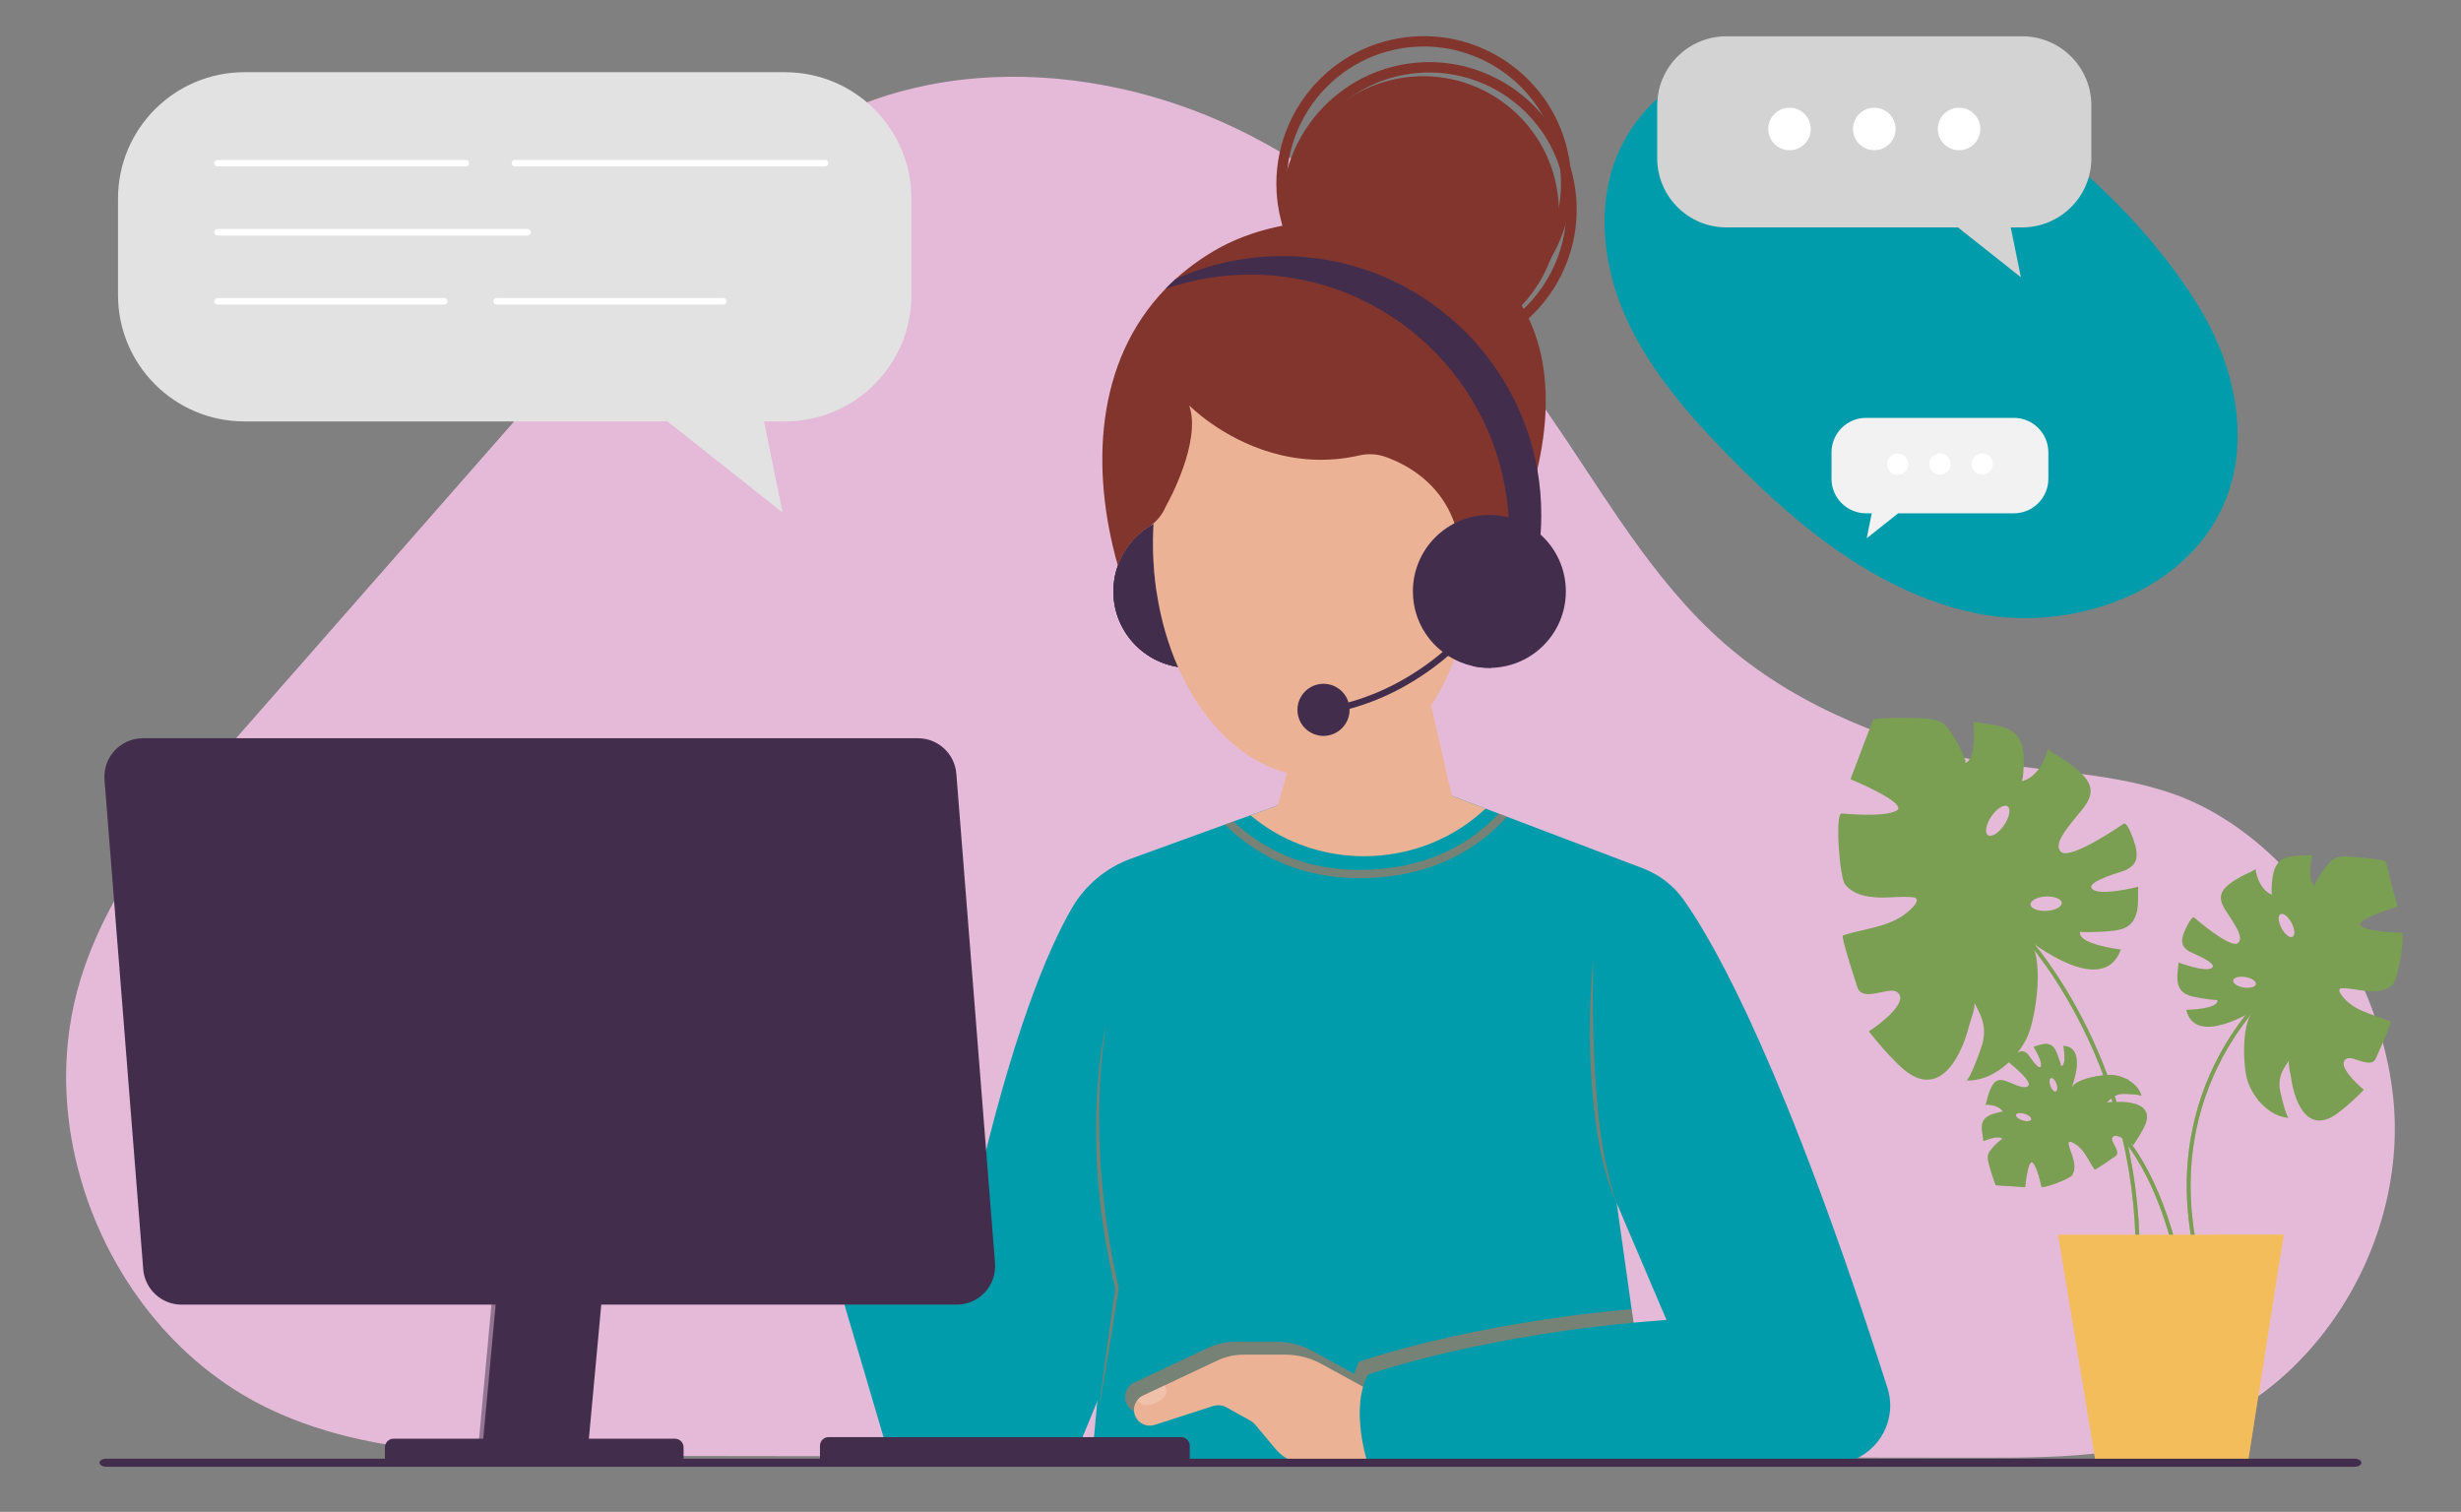
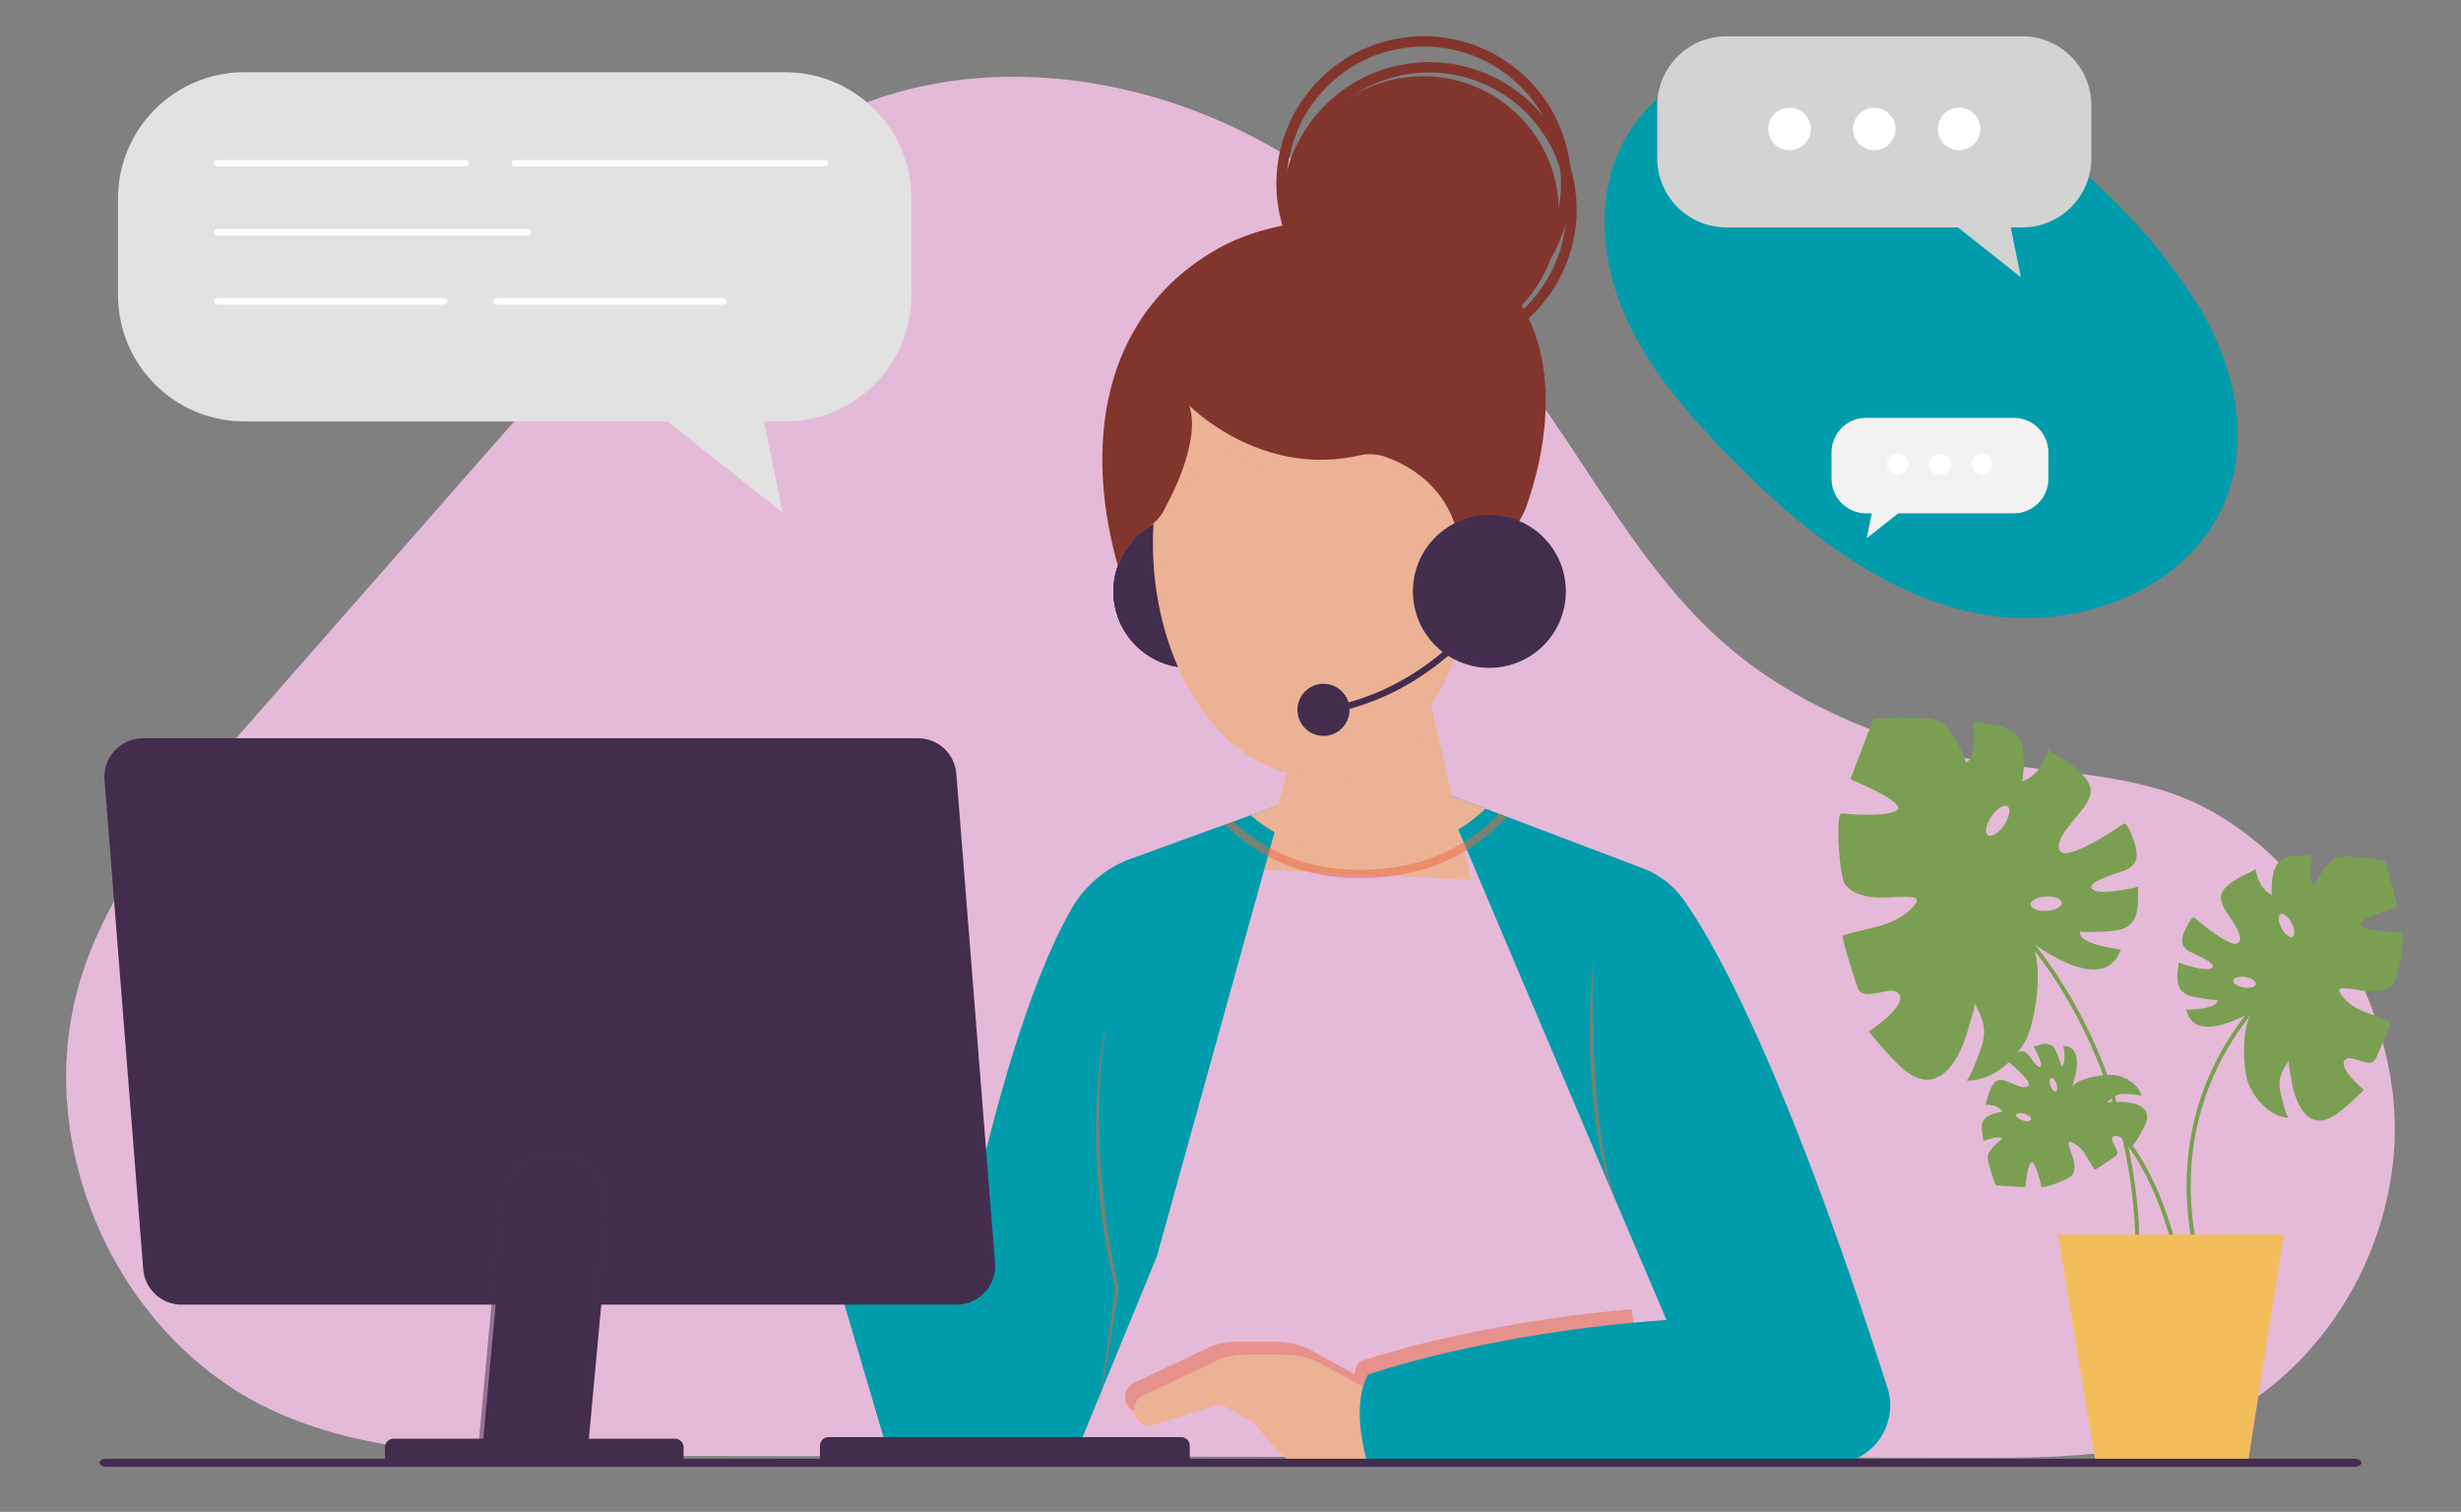
<svg xmlns="http://www.w3.org/2000/svg" xmlns:xlink="http://www.w3.org/1999/xlink" version="1.1" id="Layer_1" x="0px" y="0px" width="4688px" height="2880px" viewBox="0 0 4688 2880" xml:space="preserve">
  <rect x="0" y="0" width="4688" height="2880" fill="#808080" stroke="none" />
  <g>
    <defs>
      <rect id="SVGID_1_" x="-148.5" y="-1068.5" width="5000" height="5000" />
    </defs>
    <clipPath id="SVGID_2_">
      <use xlink:href="#SVGID_1_" overflow="visible" />
    </clipPath>
    <g clip-path="url(#SVGID_2_)">
      <defs>
        <rect id="SVGID_3_" x="-148.5" y="-1068.5" width="5000" height="5000" />
      </defs>
      <clipPath id="SVGID_4_">
        <use xlink:href="#SVGID_3_" overflow="visible" />
      </clipPath>
      <path clip-path="url(#SVGID_4_)" fill="#E5BAD8" d="M142.352,2200.73c12.868,58.667,33.097,115.86,59.887,169.757v0.015    c12.311,24.804,26.022,48.899,41.043,72.123c52.421,81.063,120.766,151.425,201.739,203.454v0.017    c21.222,13.635,43.301,26.021,66.193,37.009c0.767,0.376,1.55,0.738,2.318,1.099c55.717,26.489,113.978,45.077,173.805,58.141    c78.79,17.218,160.274,24.818,242.165,28.22c59.977,2.483,120.164,2.71,179.675,2.8c20.8,0.03,41.615,0.061,62.415,0.09    c80.702,0.105,161.403,0.211,242.104,0.331c80.702,0.106,161.403,0.227,242.09,0.331c80.702,0.106,161.403,0.227,242.09,0.331    c80.702,0.106,161.403,0.226,242.09,0.332c80.701,0.105,161.403,0.226,242.09,0.331c80.701,0.105,161.402,0.225,242.09,0.331    c80.701,0.104,161.403,0.225,242.089,0.331c80.702,0.12,161.404,0.226,242.091,0.331c80.701,0.12,161.403,0.226,242.09,0.331    c80.701,0.12,161.389,0.226,242.09,0.347c56.621,0.075,113.242,0.15,169.861,0.226c23.991,0.029,48.103,0.045,72.229-0.211    c81.469-0.844,163.225-4.681,242.045-20.921c35.715-7.345,70.814-17.248,105.008-30.553c33.247-12.942,64.898-29.168,94.7-48.207    h0.015c14.479-9.226,28.521-19.13,42.096-29.649c72.726-56.289,132.19-130.009,174.151-212.847    c36.347-71.747,59.556-150.327,66.841-230.336c0.377-3.958,0.692-7.917,0.963-11.875c1.385-19.25,1.821-38.56,1.31-57.854    c-0.36-13.35-1.22-26.82-2.543-40.396v-0.015c-4.651-47.364-15.157-95.857-30.779-143.763    c-27.965-85.715-72.364-169.593-129.18-241.851c-25.406-32.328-53.294-62.324-83.306-89.13    c-54.168-48.388-115.258-86.375-181.135-108.816c-19.957-6.803-40.427-12.462-61.271-17.308    c-53.174-12.356-108.861-19.325-164.896-25.901h-0.06c-25.736-3.026-51.548-5.977-77.225-9.317    c-53.61-6.968-106.619-15.713-157.1-30.598c-28.641-8.443-57.072-17.73-85.126-27.979    c-85.819-31.381-168.131-71.792-242.406-124.83c-20.845-14.87-41.073-30.749-60.549-47.711c-0.181-0.165-0.376-0.331-0.557-0.496    h-0.015c-69.986-61.031-127.916-133.154-181.602-209.084c-7.646-10.792-15.201-21.673-22.681-32.615    c-44.776-65.35-87.294-132.702-132.326-197.555c-10.31-14.84-20.8-29.59-31.456-44.234h-0.016    c-18.271-25.104-37.1-49.893-56.47-74.245c-46.657-58.713-96.489-114.987-149.709-167.454    c-29.921-29.544-60.925-57.854-93.013-84.75c-72.093-60.383-149.77-113.542-233.421-156.722c-3.011-1.551-6.035-3.101-9.06-4.621    c-4.455-2.258-8.926-4.47-13.412-6.667c-30.477-14.886-61.798-28.311-93.779-40.156c-44.008-16.315-89.235-29.634-135.125-39.688    c-79.753-17.519-161.463-25.165-242.135-21.523c-82.824,3.748-164.564,19.4-241.97,48.569    c-21.703,8.172-43.059,17.398-64.01,27.738c-23.389,11.544-45.995,24.247-67.939,37.988h-0.015    c-38.5,24.066-74.922,51.247-109.764,80.596c-58.592,49.336-112.775,104.813-164.941,162.006    c-25.902,28.4-51.323,57.237-76.532,85.954c-1.34,1.52-2.664,3.04-4.004,4.56c-44.459,50.661-88.919,101.322-133.379,151.982    h-0.015c-34.661,39.508-69.338,79.016-104.015,118.524c-36.257,41.329-72.529,82.643-108.786,123.957h-0.015    c-44.189,50.375-88.408,100.749-132.612,151.109c-26.729,30.462-53.475,60.925-80.204,91.387    c-45.363,51.685-90.711,103.353-136.074,155.037c-8.368,9.543-16.751,19.101-25.134,28.702    c-16.947,19.415-33.879,38.981-50.585,58.743h-0.015c-64.673,76.502-126.155,156.045-173.775,242.421    c-5.855,10.596-11.484,21.282-16.888,32.088c-18.783,37.536-34.796,76.397-47.259,116.868    c-9.421,30.628-16.344,61.813-20.875,93.299C120.979,2038.981,124.909,2121.203,142.352,2200.73" />
      <path clip-path="url(#SVGID_4_)" fill="#019CAB" d="M3064.122,500.593c6.804,35.504,17.985,70.332,32.585,103.127    c2.031,4.56,4.123,9.091,6.276,13.591c21.28,44.535,48.192,85.954,78.384,125.146h0.015    c33.052,42.925,70.031,83.215,107.792,122.031c18.452,18.979,37.326,37.792,56.651,56.229    c22.832,21.778,46.296,43.045,70.422,63.394c53.882,45.498,111.089,86.556,172.12,119.156    c55.928,29.875,115.063,52.677,177.763,65.29c21.132,4.244,42.729,6.968,64.507,8.187c83.216,4.711,169.034-12.432,241.971-49.562    c64.701-32.916,119.275-81.544,152.959-144.591c6.652-12.432,12.478-25.421,17.414-38.952    c23.734-65.079,24.623-135.32,9.633-203.199c-12.116-54.92-34.633-108.304-63.846-156.15    c-17.398-28.506-37.235-57.223-59.135-85.699c-18.209-23.69-37.867-47.229-58.757-70.331    c-55.733-61.693-120.271-120.406-189.729-171.292c-17.338-12.703-34.979-24.924-52.873-36.573    c-76.638-49.923-157.821-89.522-238.854-112.895c-1.174-0.331-2.348-0.679-3.521-1.009c-29.018-8.187-57.99-14.298-86.737-18.045    c-51.112-6.668-104.331-4.335-155.383,6.652c-99.108,21.266-190.075,75.058-241.698,158.679v0.016    c-0.964,1.535-1.896,3.085-2.8,4.65c-5.568,9.376-10.642,19.129-15.171,29.243C3054.369,354.029,3050.29,428.711,3064.122,500.593    " />
      <polygon clip-path="url(#SVGID_4_)" fill="#ECB295" points="2802.619,1676.361 2408.066,1656.854 2399.295,1656.425     2420.765,1581.005 2434.091,1534.186 2435.64,1528.741 2442.816,1503.499 2477.383,1382.011 2480.694,1380.447 2709.654,1272.27     2731.86,1368.792 2737.565,1393.605 2762.899,1503.729 2765.736,1516.028 2780.183,1578.827 2783.617,1593.795   " />
-       <path clip-path="url(#SVGID_4_)" fill="#019CAB" d="M3149.588,2788.948l-3.451-24.537l-38.03-270.535l-25.212-179.379    l-64.809-461.016l-199.104-317.246c-261.425,73.508-460.612,25.44-460.612,25.44l-192.563,291.806h0.007l-86.615,935.467H3149.588    z" />
      <path clip-path="url(#SVGID_4_)" fill="#019CAB" d="M2443,1530.949l-15.074,54.364l-8.42,30.334l-4.324,15.55l-7.115,25.656    l-204.3,736.443l-162.664,395.656h-342.933l-232.042-786.713c76.678-69.01,214.713-89.957,214.713-89.957l173.276,381.332    c72.736-322.076,141.547-483.836,187.691-563.627c25.288-43.735,65.284-77.091,112.778-94.343l178.567-64.823l16.454-5.967    l32.604-11.838l51.879-18.832L2443,1530.949z" />
      <g opacity="0.5" clip-path="url(#SVGID_4_)">
        <g>
          <defs>
            <rect id="SVGID_5_" x="2143.19" y="2493.88" width="1002.95" height="272.771" />
          </defs>
          <clipPath id="SVGID_6_">
            <use xlink:href="#SVGID_5_" overflow="visible" />
          </clipPath>
          <path clip-path="url(#SVGID_6_)" fill="#EA673F" d="M3146.138,2764.411l-38.032-270.534      c-316.77,28.141-519.229,100.233-519.229,100.233c-3.87,7.262-6.884,14.993-9.189,23.001l-79.727-43.596      c-20.98-11.457-44.49-17.473-68.382-17.473h-79.223c-17.409,0-34.604,3.848-50.355,11.245l-100.606,47.358l-40.896,19.259      c-3.72,1.743-6.887,4.124-9.438,6.95c-5.122,5.612-7.864,12.925-7.864,20.363c0,6.229,1.934,12.541,6.016,18.004      c7.715,10.311,21.128,14.582,33.372,10.628l111.488-35.965c8.375-2.7,17.494-1.807,25.189,2.465l45.34,25.189      c3.826,2.126,7.228,4.932,10.033,8.29l38.197,45.638c16.538,19.769,40.981,31.183,66.745,31.183h195.025v-2.239H3146.138z" />
        </g>
      </g>
      <path clip-path="url(#SVGID_4_)" fill="#ECB295" d="M2691.47,2648.451v142.736h-195.026c-25.763,0-50.207-11.415-66.744-31.183    l-38.197-45.639c-2.807-3.357-6.207-6.163-10.033-8.29l-45.34-25.188c-7.695-4.272-16.814-5.166-25.188-2.466l-111.489,35.966    c-12.244,3.953-25.657-0.319-33.373-10.629c-4.081-5.463-6.015-11.775-6.015-18.004c0-7.439,2.742-14.751,7.864-20.363    c2.551-2.827,5.719-5.208,9.438-6.951l40.896-19.258l100.606-47.359c15.751-7.396,32.947-11.244,50.355-11.244h79.223    c23.892,0,47.401,6.016,68.382,17.473l97.417,53.268L2691.47,2648.451z" />
      <g opacity="0.2" clip-path="url(#SVGID_4_)">
        <g>
          <defs>
-             <rect id="SVGID_7_" x="2167.93" y="2639.18" width="54.15" height="37.78" />
-           </defs>
+             </defs>
          <clipPath id="SVGID_8_">
            <use xlink:href="#SVGID_7_" overflow="visible" />
          </clipPath>
          <path clip-path="url(#SVGID_8_)" fill="#FFFFFF" d="M2209.527,2667.837c-15.772,10.756-33.5,12.201-39.602,3.252      c-1.146-1.679-1.785-3.592-1.998-5.696c2.551-2.826,5.718-5.207,9.438-6.951l40.896-19.258      C2223.96,2647.941,2224.916,2657.379,2209.527,2667.837" />
        </g>
      </g>
      <g opacity="0.5" clip-path="url(#SVGID_4_)">
        <g>
          <defs>
            <rect id="SVGID_9_" x="2087.84" y="1952.22" width="43.2" height="733.3" />
          </defs>
          <clipPath id="SVGID_10_">
            <use xlink:href="#SVGID_9_" overflow="visible" />
          </clipPath>
          <path clip-path="url(#SVGID_10_)" fill="#EA673F" d="M2107.277,1952.217c-20.335,124.625-16.34,252.365,0.713,377.116      c3.59,25.6,8.09,52.357,13.147,77.697c2.906,15.208,6.579,31.881,9.901,46.928c-10.344,67.086-21.481,135.778-32.797,202.733      l-4.976,28.833c4.701-37.776,10.014-78.5,15.094-116.05c5.078-37.668,10.759-78.431,16.116-115.898      c0,0.001,0.052,1.233,0.052,1.233c-4.119-17.48-8.379-36.481-11.942-54.146c-3.375-17.736-6.848-36.826-9.59-54.617      c-3.569-22.721-6.661-47.849-8.987-70.729c-6.979-70.906-8.282-142.519-2.631-213.566      C2094.54,2025.092,2098.939,1988.078,2107.277,1952.217" />
        </g>
      </g>
      <path clip-path="url(#SVGID_4_)" fill="#432D4D" d="M1822.323,2485.305H345.991c-38.284,0-70.136-29.432-73.155-67.598    l-73.734-932.218c-3.376-42.676,30.345-79.17,73.155-79.17h1476.331c38.285,0,70.137,29.433,73.156,67.599l73.734,932.217    C1898.854,2448.811,1865.133,2485.305,1822.323,2485.305" />
      <polygon clip-path="url(#SVGID_4_)" fill="#432D4D" points="1117.442,2787.414 916.275,2787.414 971.139,2194.074     1172.306,2194.074   " />
      <g opacity="0.5" clip-path="url(#SVGID_4_)">
        <g>
          <defs>
            <rect id="SVGID_11_" x="908.28" y="2194.07" width="246.35" height="593.34" />
          </defs>
          <clipPath id="SVGID_12_">
            <use xlink:href="#SVGID_11_" overflow="visible" />
          </clipPath>
          <path clip-path="url(#SVGID_12_)" fill="#432D4D" d="M1109.442,2787.414H908.275l46.456-502.406      c4.764-51.521,47.989-90.934,99.73-90.934c58.957,0,105.159,50.672,99.731,109.378L1109.442,2787.414z" />
        </g>
      </g>
      <path clip-path="url(#SVGID_4_)" fill="#432D4D" d="M1302.169,2787.414H733.213v-30.224c0-9.119,7.392-16.513,16.511-16.513    h535.933c9.119,0,16.512,7.394,16.512,16.513V2787.414z" />
      <path clip-path="url(#SVGID_4_)" fill="#019CAB" d="M3600.725,2677.633c0,59.502-48.244,111.32-111.596,111.32h-883.388    c0,0-35.104-104.42,0-170.301c0,0,223.715-79.669,568.764-104.205l-115.016-269.905l-265.106-625.367l-6.211-14.63l-4.554-10.75    l-5.736-13.526l-30.119-71.064l17.974,6.823l64.165,24.354l25.118,9.539l15.843,6.011l258.465,98.117    c31.483,11.962,58.765,32.972,78.226,60.453c60.805,85.879,193.842,322.26,388.68,931.832    C3599.284,2656.838,3600.725,2667.357,3600.725,2677.633" />
      <g opacity="0.5" clip-path="url(#SVGID_4_)">
        <g>
          <defs>
            <rect id="SVGID_13_" x="3028.68" y="1825.88" width="51.061" height="466.16" />
          </defs>
          <clipPath id="SVGID_14_">
            <use xlink:href="#SVGID_13_" overflow="visible" />
          </clipPath>
          <path clip-path="url(#SVGID_14_)" fill="#EA673F" d="M3034.955,1825.877c-1.417,78.464-0.771,157.016,4.466,235.325      c4.002,58.568,10.277,117.221,23.661,174.454c4.473,19.064,9.87,37.93,16.654,56.388c-8.313-17.832-14.695-36.543-20.184-55.464      c-8.1-28.278-13.909-57.67-18.235-86.747C3026.217,2042.808,3025.377,1933.44,3034.955,1825.877" />
        </g>
      </g>
      <path clip-path="url(#SVGID_4_)" fill="#432D4D" d="M2412.333,1126.577c0,80.461-65.227,145.687-145.687,145.687    c-80.461,0-145.688-65.226-145.688-145.687s65.227-145.687,145.688-145.687C2347.106,980.89,2412.333,1046.116,2412.333,1126.577" />
      <path clip-path="url(#SVGID_4_)" fill="#432D4D" d="M2412.333,1126.577c0,80.461-65.227,145.687-145.687,145.687    c-80.461,0-145.688-65.226-145.688-145.687s65.227-145.687,145.688-145.687C2347.106,980.89,2412.333,1046.116,2412.333,1126.577" />
      <path clip-path="url(#SVGID_4_)" fill="#432D4D" d="M2412.33,1126.582c0,80.45-65.223,145.688-145.688,145.688    c-80.451,0-145.688-65.237-145.688-145.688c0-17.222,2.99-33.737,8.48-49.074c5.537,19.522,11.763,38.769,18.587,57.601    l28.187,77.812c0,0,9.278-137.13,32.588-216.139c0.46-1.549,0.92-3.067,1.38-4.554c17.375-7.3,36.453-11.333,56.466-11.333    C2347.107,980.896,2412.33,1046.116,2412.33,1126.582" />
      <g opacity="0.5" clip-path="url(#SVGID_4_)">
        <g>
          <defs>
            <rect id="SVGID_15_" x="2454.32" y="1272.26" width="283.25" height="212.41" />
          </defs>
          <clipPath id="SVGID_16_">
            <use xlink:href="#SVGID_15_" overflow="visible" />
          </clipPath>
          <path clip-path="url(#SVGID_16_)" fill="#ECB295" d="M2737.569,1393.599c-56.788,55.928-125.537,89.284-200.19,91.001      c-28.447,0.644-56.251-3.358-83.058-11.486l26.378-92.673l228.959-108.177l22.206,96.522L2737.569,1393.599z" />
        </g>
      </g>
      <path clip-path="url(#SVGID_4_)" fill="#ECB295" d="M2786.915,1205.637c-42.679,158.063-148.739,270.749-275.288,273.616    c-149.368,3.405-277.159-147.343-308.106-349.573c-3.972-25.932-6.349-52.708-6.962-80.128    c-5.46-241.15,126.717-439.73,295.254-443.564c168.538-3.818,309.595,188.565,315.069,429.717    C2808.247,1095.773,2801.07,1153.205,2786.915,1205.637" />
      <g opacity="0.5" clip-path="url(#SVGID_4_)">
        <g>
          <defs>
            <rect id="SVGID_17_" x="2196.4" y="605.93" width="610.65" height="599.71" />
          </defs>
          <clipPath id="SVGID_18_">
            <use xlink:href="#SVGID_17_" overflow="visible" />
          </clipPath>
          <path clip-path="url(#SVGID_18_)" fill="#ECB295" d="M2786.915,1205.637l-0.66-3.006      c47.647-201.523-73.319-270.795-132.161-292.111c-16.225-5.873-33.784-6.977-50.607-3.144      c-125.321,28.616-226.842-22.359-281.161-60.099c-27.757-19.293-43.2-35.119-43.2-35.119      c24.154,69.117-41.406,186.603-41.406,186.603c-5.582,9.523-10.612,22.619-15.121,37.895      c-7.928,26.852-14.216,60.406-19.077,93.025c-3.972-25.932-6.349-52.708-6.962-80.128      c-5.46-241.15,126.717-439.73,295.254-443.564c168.538-3.818,309.595,188.565,315.069,429.717      C2808.247,1095.773,2801.07,1153.205,2786.915,1205.637" />
        </g>
      </g>
      <path clip-path="url(#SVGID_4_)" fill="#82352D" d="M2928.432,894.157c-5.858,24.828-13.127,49.227-21.454,72.721    c-4.877,13.787-19.462,36.806-32.405,60.315c-13.709,24.858-25.579,50.285-22.251,66.004c-0.445-2.009-6.886-31.76-6.886-31.76    l-62.109,151.484l-10.873-50.162c47.648-201.523-73.318-270.795-132.161-292.11c-16.225-5.874-33.784-6.979-50.607-3.145    c-125.322,28.616-226.843-22.359-281.161-60.1c-27.757-19.292-43.2-35.118-43.2-35.118    c24.153,69.117-41.406,186.602-41.406,186.602c-1.672,2.853-3.297,6.027-4.86,9.493c-6.717,14.722-17.821,26.976-31.423,35.763    c-26.668,17.252-47.341,42.97-58.198,73.365c-51.65-181.727-44.213-387.989,90.725-527.313    c6.042-6.241,12.345-12.36,18.908-18.311c21.608-19.66,46.068-37.756,73.58-54.012c69.961-41.329,157.251-58.566,237.73-57.615    c81.709,0.95,167.112,20.503,239.326,59.641C2946.818,565.011,2965.176,738.471,2928.432,894.157" />
      <path clip-path="url(#SVGID_4_)" fill="#82352D" d="M2757.303,658.434c-140.57,25.636-275.307-67.536-300.943-208.106    c-25.637-140.569,67.536-275.307,208.106-300.942c140.569-25.637,275.307,67.536,300.942,208.105    C2991.045,498.061,2897.873,632.797,2757.303,658.434" />
      <path clip-path="url(#SVGID_4_)" fill="#82352D" d="M2464.272,438.03l-0.005-0.022c-0.532-3.545-0.99-7.058-1.361-10.587    c-0.088-0.735-0.178-1.471-0.243-2.21c-0.167-0.037-0.307-0.057-0.469-0.073c-1.521-0.224-3.071-0.487-4.666-0.743    c2.208,4.491,4.336,9.044,6.339,13.663c0.199,0.464,0.423,0.947,0.626,1.434C2464.405,439.007,2464.338,438.518,2464.272,438.03     M2998.896,348.883c-1.953-10.707-4.498-21.17-7.584-31.351l-0.004-0.022c-10.973-36.196-28.879-68.853-51.957-96.785    c-0.004-0.022-0.025-0.019-0.025-0.019c-62.713-75.884-163.598-116.671-267.164-97.783c-14.739,2.688-29.001,6.494-42.717,11.296    c-32.262,11.323-61.505,28.22-86.78,49.403c-2.414,1.987-4.791,4.06-7.119,6.146c-5.049,4.519-9.93,9.21-14.621,14.071    c-25.909,26.806-46.357,58.603-59.978,93.389c-3.112,7.898-5.858,15.934-8.215,24.104c-0.047,0.122-0.092,0.243-0.116,0.362    c0,0-0.019,0.026-0.015,0.048c-3.715,12.833-6.504,25.999-8.36,39.404c-0.882,6.398-1.546,12.87-1.978,19.368    c-0.173,2.672-0.323,5.341-0.403,8.02c-0.05,0.85-0.081,1.676-0.087,2.52c-0.058,1.557-0.09,3.134-0.099,4.706    c-0.049,2.104-0.05,4.22-0.006,6.33c0.058,6.432,0.351,12.912,0.873,19.394l0.004,0.023c0.085,1.214,0.192,2.422,0.321,3.628    l0.012,0.067c0.004,0.021,0.004,0.021,0.008,0.044c0.109,1.346,0.244,2.71,0.397,4.048l0.004,0.022    c0.07,0.76,0.159,1.496,0.247,2.231l0.004,0.023c0.198,1.83,0.421,3.679,0.684,5.497c0.354,2.69,0.778,5.39,1.225,8.085    c0.252,1.503,0.507,3.027,0.779,4.525c1.343,7.358,2.959,14.598,4.85,21.72c0.004,0.022,0.004,0.022,0.008,0.044l0.004,0.022    c0.313,1.218,0.648,2.432,1.006,3.642c0.936,3.379,1.929,6.704,2.987,10.016c0.376,1.184,0.772,2.364,1.17,3.544    c2.111,6.329,4.443,12.505,6.988,18.597l0.004,0.022c1.882,4.575,3.905,9.054,6.009,13.473c0.216,0.439,0.438,0.9,0.654,1.338    c0.076,0.169,0.174,0.333,0.25,0.5c3.884,7.943,8.115,15.662,12.71,23.133c25.156,41.076,60.353,74.676,101.597,97.998    c0.766,0.453,1.527,0.883,2.307,1.287c5.064,2.81,10.193,5.471,15.428,7.954c44.945,21.396,95.904,31.088,148.212,25.827    c7.489-0.751,15.014-1.804,22.549-3.178C2925.324,647.826,3026.684,501.249,2998.896,348.883 M2637.483,152.329    c12.292-4.245,25.044-7.594,38.218-9.997c131.15-23.918,257.688,55.054,296.24,179.324c3.115,9.971,5.646,20.231,7.567,30.763    c4.616,25.313,5.405,50.483,2.746,74.847c-12.122,112.023-96.487,207.742-212.833,228.96c-1.851,0.338-3.705,0.654-5.568,0.924    l-0.528,0.097c-4.422,0.715-8.868,1.298-13.291,1.763c-50.396,5.39-99.49-4.187-142.479-25.347    c-4.226-2.075-8.405-4.272-12.49-6.577c-1.797-0.993-3.555-2.015-5.316-3.06c-38.76-22.934-71.515-55.749-94.23-95.677    c-0.026-0.018-0.053-0.037-0.034-0.062c-3.559-6.158-6.837-12.525-9.867-19.029c-0.004-0.023-0.008-0.044-0.008-0.044    c-3.339-7.2-6.375-14.613-9.058-22.205c-0.395-1.044-0.772-2.113-1.102-3.168l-0.004-0.022c-1.29-3.703-2.473-7.448-3.596-11.227    c-2.507-8.626-4.592-17.442-6.235-26.453c-0.402-2.203-0.785-4.432-1.121-6.647c-0.088-0.484-0.155-0.974-0.221-1.461    l-0.005-0.022c-0.532-3.545-0.99-7.058-1.361-10.587c-0.088-0.735-0.178-1.471-0.243-2.21c-0.188-1.9-0.379-3.823-0.522-5.732    c-0.159-1.996-0.278-4.023-0.394-6.029l-0.004-0.022c-0.56-10.187-0.512-20.28,0.124-30.276    c0.905-15.007,3.128-29.776,6.588-44.133c2.117-8.99,4.735-17.846,7.8-26.509c11.982-33.781,30.759-64.749,55.007-90.934    c4.682-5.042,9.577-9.896,14.647-14.553c2.392-2.235,4.823-4.385,7.301-6.522c7.466-6.37,15.299-12.351,23.515-17.856    c0.08-0.06,0.142-0.093,0.222-0.154C2595.432,170.015,2615.714,159.782,2637.483,152.329 M2464.272,438.03l-0.005-0.022    c-0.532-3.545-0.99-7.058-1.361-10.587c-0.088-0.735-0.178-1.471-0.243-2.21c-0.167-0.037-0.307-0.057-0.469-0.073    c-1.521-0.224-3.071-0.487-4.666-0.743c2.208,4.491,4.336,9.044,6.339,13.663c0.199,0.464,0.423,0.947,0.626,1.434    C2464.405,439.007,2464.338,438.518,2464.272,438.03" />
      <path clip-path="url(#SVGID_4_)" fill="#82352D" d="M2953.821,492.911l0.018-0.026c12.152-20.495,21.75-42.505,28.416-65.619    c10.049-34.773,13.47-71.933,9.058-109.734l-0.004-0.023c-0.689-6.021-1.588-12.07-2.688-18.107    c-27.788-152.367-174.364-253.727-326.729-225.939c-18.794,3.427-36.8,8.669-53.884,15.472    c-34.646,13.853-65.526,34.259-91.37,59.436c-2.027,1.986-4.029,3.991-5.983,6.009c-4.654,4.81-9.141,9.793-13.44,14.925    c-26.637,31.81-46.202,69.319-56.788,109.881c0.022-0.004,0.004,0.021,0.004,0.021c-2.143,8.223-3.923,16.56-5.341,25.013    c-3.3,19.974-4.449,40.511-3.27,61.33c0.014,0.202,0.028,0.404,0.047,0.629c0.195,3.696,0.511,7.419,0.873,11.154    c0.19,1.922,0.408,3.863,0.647,5.799c0.157,1.361,0.318,2.743,0.501,4.12c0.604,4.306,1.276,8.623,2.064,12.941    c0.37,2.026,0.757,4.027,1.171,6.046l0.004,0.022c0.004,0.021,0.008,0.045,0.008,0.045c1.022,4.979,2.169,9.892,3.443,14.76    c0.594,2.259,1.21,4.514,1.871,6.761c0.004,0.022,0.004,0.022,0.008,0.044c0.335,1.214,0.696,2.445,1.079,3.672l0.004,0.023    c0.57,1.876,1.166,3.771,1.78,5.639c0.409,1.246,0.818,2.492,1.25,3.733l0.008,0.044c2.987,8.766,6.405,17.271,10.194,25.571    c0.645,1.409,1.31,2.812,1.949,4.196c0.142,0.271,0.247,0.479,0.383,0.728l0.009,0.044c1.544,3.225,3.146,6.392,4.81,9.526    c2.579,4.902,5.322,9.706,8.186,14.42c0.652,1.087,1.303,2.152,1.996,3.209c0.071,0.147,0.17,0.31,0.287,0.449    c3.502,5.6,7.209,11.069,11.111,16.367c3.21,4.376,6.516,8.646,9.98,12.793c-0.018,0.026,0.009,0.045,0.035,0.063    c26.791,32.446,60.559,58.454,98.543,76.134c2.862,1.344,5.74,2.642,8.648,3.863c3.21,1.373,6.479,2.688,9.759,3.957    c42.259,16.149,88.878,22.261,136.406,16.007c4.578-0.608,9.203-1.337,13.808-2.176    C2845.827,610.969,2913.76,560.451,2953.821,492.911 M2616.077,592.522c-2.304-0.9-4.595-1.848-6.874-2.867    c-3.921-1.652-7.825-3.466-11.676-5.36c-48.149-23.611-88.637-61.755-114.772-109.823c0.019-0.025,0.019-0.025-0.008-0.044    c-1.359-2.461-2.657-4.957-3.914-7.481c-1.065-2.104-2.115-4.235-3.098-6.378c-3.464-7.381-6.603-14.981-9.368-22.785    c-1.238-3.416-2.391-6.871-3.461-10.364c-0.25-0.751-0.479-1.506-0.712-2.283c-0.97-3.192-1.876-6.419-2.7-9.684l-0.003-0.021    c-0.974-3.715-1.867-7.49-2.672-11.281c-0.005-0.023-0.009-0.044-0.009-0.044c-0.516-2.456-1.019-4.96-1.473-7.449    c-0.906-4.979-1.676-9.938-2.263-14.907c-0.004-0.022-0.004-0.022-0.008-0.044c-0.527-4.138-0.944-8.296-1.239-12.408    c-1.22-16.054-0.936-31.972,0.773-47.558c-0.004-0.022,0.015-0.048,0.015-0.048c-0.006-0.158,0.014-0.299,0.034-0.439    c1.014-9.29,2.55-18.471,4.544-27.508c8.794-39.778,26.78-76.703,51.993-107.958c4.246-5.304,8.73-10.425,13.408-15.353    c2.055-2.217,4.164-4.378,6.313-6.454c24.658-24.438,54.348-44.126,87.784-57.258c15.48-6.102,31.77-10.779,48.732-13.872    c111.962-20.419,220.526,34.149,273.901,127.854c0,0,0.021-0.004,0.025,0.019c14.187,24.865,24.461,52.493,29.882,82.213    c1.141,6.257,2.05,12.488,2.708,18.719c2.74,25.018,1.785,49.732-2.454,73.542c-0.019,0.026-0.019,0.026-0.015,0.048l0.004,0.022    c-18.545,104.385-100.065,191.367-210.33,211.477c-3.812,0.695-7.596,1.294-11.395,1.804    C2701.786,614.884,2656.705,608.719,2616.077,592.522" />
      <path clip-path="url(#SVGID_4_)" fill="#432D4D" d="M2982.814,1126.577c0,79.239-63.244,143.694-142.007,145.642    c-1.228,0.03-2.454,0.045-3.681,0.045c-10.98,0-21.669-1.211-31.959-3.526c-65.085-14.553-113.729-72.675-113.729-142.16    c0-80.465,65.223-145.687,145.688-145.687c12.651,0,24.936,1.61,36.637,4.646c22.987,5.95,43.752,17.36,60.867,32.787    C2964.213,1044.992,2982.814,1083.607,2982.814,1126.577" />
-       <path clip-path="url(#SVGID_4_)" fill="#432D4D" d="M2936.037,980.895c0,12.59-0.475,25.074-1.41,37.435    c-7.086,94.574-40.869,181.711-93.823,253.895c-1.228,0.031-2.453,0.046-3.681,0.046c-10.979,0-21.668-1.212-31.959-3.526    c42.402-70.927,67.477-153.386,69.408-241.55c0.077-3.665,0.123-7.346,0.123-11.026c0-10.29-0.322-20.488-0.936-30.625    c-15.812-258.036-230.094-462.412-492.102-462.412c-56.558,0-110.891,9.523-161.499,27.067    c6.043-6.242,12.347-12.361,18.909-18.311c62.14-28.279,131.196-44.028,203.932-44.028c242.7,0,444.439,175.362,485.432,406.299    C2933.431,922.313,2936.037,951.298,2936.037,980.895" />
      <path clip-path="url(#SVGID_4_)" fill="#432D4D" d="M2569.786,1342.247c5.51,26.849-11.789,53.08-38.638,58.59    c-26.849,5.509-53.079-11.789-58.59-38.638c-5.51-26.848,11.789-53.08,38.638-58.589    C2538.045,1298.1,2564.276,1315.399,2569.786,1342.247" />
      <path clip-path="url(#SVGID_4_)" fill="#432D4D" d="M2534.656,1357.83l-1.324-12.318c0.635-0.07,42.684-4.924,100.053-30.786    c53.018-23.899,130.375-71.162,197.82-160.608l9.891,7.46c-69.181,91.746-148.648,140.189-203.133,164.673    C2578.756,1352.857,2536.43,1357.639,2534.656,1357.83 M2533.994,1351.67l-0.667-6.158c0.002,0,0.004-0.001,0.005-0.001    L2533.994,1351.67z" />
      <path clip-path="url(#SVGID_4_)" fill="#432D4D" d="M1561.979,2784.348h704.416v-30.225c0-9.119-7.394-16.512-16.513-16.512    H1578.49c-9.12,0-16.512,7.393-16.512,16.512V2784.348z" />
      <path clip-path="url(#SVGID_4_)" fill="#ECB295" d="M2829.9,1540.381c-8.941,8.404-18.372,16.317-28.279,23.708    c-2.346,1.765-4.723,3.497-7.115,5.185c-2.745,1.932-5.506,3.834-8.312,5.674c0,0-0.016,0-0.016,0.016    c-1.979,1.318-3.987,2.606-5.996,3.864c-0.767,0.491-1.534,0.98-2.3,1.442c-44.918,27.863-97.549,45.684-154.599,49.81    c-70.88,5.151-138.034-11.533-194.209-44.09c-0.383-0.231-0.767-0.445-1.149-0.675c-0.92-0.537-1.825-1.073-2.73-1.61    c-1.486-0.89-2.959-1.779-4.431-2.699c-12.146-7.515-23.74-15.796-34.69-24.782l-0.015-0.016    c-1.303-1.059-2.576-2.116-3.849-3.189l51.88-18.832l1.549-5.444c4.892-0.567,9.769-1.104,14.676-1.61    c12.13-1.242,24.291-2.301,36.515-3.189l239.433-17.375c12.253-0.89,24.461-1.933,36.637-2.838l2.837,12.3L2829.9,1540.381z" />
      <g opacity="0.5" clip-path="url(#SVGID_4_)">
        <g>
          <defs>
            <rect id="SVGID_19_" x="2333.15" y="1549.92" width="537.71" height="122.91" />
          </defs>
          <clipPath id="SVGID_20_">
            <use xlink:href="#SVGID_19_" overflow="visible" />
          </clipPath>
          <path clip-path="url(#SVGID_20_)" fill="#EA673F" d="M2870.861,1555.931c-22.421,24.477-47.233,45.163-74.377,61.972      c-0.705,0.429-1.396,0.858-2.102,1.272c-52.018,31.79-112.455,49.579-180.759,53.045      c-73.856,3.773-140.244-9.998-198.442-41.021c-0.046-0.017-0.077-0.046-0.122-0.063c-29.444-15.688-56.772-35.808-81.908-60.313      l16.455-5.967c21.64,20.244,44.964,37.189,69.9,50.793c0.306,0.184,0.598,0.337,0.905,0.506      c56.25,30.502,120.644,44.058,192.414,40.408c66.418-3.373,125.062-20.81,175.347-52.018c1.026-0.629,2.054-1.273,3.082-1.917      c23.049-14.661,44.319-32.22,63.765-52.708L2870.861,1555.931z" />
        </g>
      </g>
      <path clip-path="url(#SVGID_4_)" fill="#E2E2E2" d="M1495.432,137.567H465.548c-132.955,0-240.737,107.782-240.737,240.737    v183.743c0,132.955,107.782,240.737,240.737,240.737h805.992l219.24,173.544l-35.345-173.544h39.997    c132.955,0,240.737-107.782,240.737-240.737V378.304C1736.169,245.349,1628.387,137.567,1495.432,137.567" />
      <path clip-path="url(#SVGID_4_)" fill="#FFFFFF" d="M887.508,317.04H414.294c-3.421,0-6.195-2.773-6.195-6.194    s2.774-6.194,6.195-6.194h473.214c3.421,0,6.194,2.773,6.194,6.194S890.929,317.04,887.508,317.04" />
      <path clip-path="url(#SVGID_4_)" fill="#FFFFFF" d="M1571.692,317.04H980.824c-3.421,0-6.194-2.773-6.194-6.194    s2.773-6.194,6.194-6.194h590.868c3.421,0,6.194,2.773,6.194,6.194S1575.113,317.04,1571.692,317.04" />
      <path clip-path="url(#SVGID_4_)" fill="#FFFFFF" d="M1005.161,448.621H414.293c-3.42,0-6.194-2.773-6.194-6.194    s2.774-6.194,6.194-6.194h590.868c3.421,0,6.194,2.773,6.194,6.194S1008.582,448.621,1005.161,448.621" />
      <path clip-path="url(#SVGID_4_)" fill="#FFFFFF" d="M846.167,580.203H414.293c-3.42,0-6.194-2.773-6.194-6.194    s2.774-6.194,6.194-6.194h431.874c3.421,0,6.194,2.773,6.194,6.194S849.588,580.203,846.167,580.203" />
      <path clip-path="url(#SVGID_4_)" fill="#FFFFFF" d="M1377.975,580.203H946.101c-3.42,0-6.194-2.773-6.194-6.194    s2.774-6.194,6.194-6.194h431.874c3.421,0,6.194,2.773,6.194,6.194S1381.396,580.203,1377.975,580.203" />
      <path clip-path="url(#SVGID_4_)" fill="#7A9F52" d="M4068.507,2391.076c-0.062-88.348-11.794-175.681-34.865-259.573    c-18.462-67.127-44.187-132.22-76.46-193.469c-54.974-104.327-110.642-162.055-111.198-162.626l5.345-5.207    c0.563,0.577,56.846,58.9,112.315,164.093c32.56,61.743,58.513,127.363,77.14,195.041    c23.284,84.594,35.123,172.654,35.186,261.736L4068.507,2391.076z" />
      <g opacity="0.5" clip-path="url(#SVGID_4_)">
        <g>
          <defs>
            <rect id="SVGID_21_" x="3845.98" y="1770.2" width="229.99" height="620.88" />
          </defs>
          <clipPath id="SVGID_22_">
            <use xlink:href="#SVGID_21_" overflow="visible" />
          </clipPath>
          <path clip-path="url(#SVGID_22_)" fill="#7A9F52" d="M4068.507,2391.076c-0.062-88.348-11.794-175.681-34.865-259.573      c-18.462-67.127-44.187-132.22-76.46-193.469c-54.974-104.327-110.642-162.055-111.198-162.626l5.345-5.207      c0.563,0.577,56.846,58.9,112.315,164.093c32.56,61.743,58.513,127.363,77.14,195.041      c23.284,84.594,35.123,172.654,35.186,261.736L4068.507,2391.076z" />
        </g>
      </g>
      <path clip-path="url(#SVGID_4_)" fill="#7A9F52" d="M4142.858,2391.971c-17.017-68.68-39.194-126.979-65.919-173.278    c-21.312-36.925-45.536-66.322-72-87.378c-44.881-35.709-81.169-35.004-81.538-34.985l-0.26-7.457    c1.563-0.05,38.894-0.956,85.821,36.11c27.307,21.567,52.243,51.652,74.115,89.418c27.219,46.999,49.77,106.139,67.023,175.776    L4142.858,2391.971z" />
      <g opacity="0.5" clip-path="url(#SVGID_4_)">
        <g>
          <defs>
            <rect id="SVGID_23_" x="3923.14" y="2088.86" width="226.96" height="303.109" />
          </defs>
          <clipPath id="SVGID_24_">
            <use xlink:href="#SVGID_23_" overflow="visible" />
          </clipPath>
          <path clip-path="url(#SVGID_24_)" fill="#7A9F52" d="M4142.858,2391.971c-17.017-68.68-39.194-126.979-65.919-173.278      c-21.312-36.925-45.536-66.322-72-87.378c-44.881-35.709-81.169-35.004-81.538-34.985l-0.26-7.457      c1.563-0.05,38.894-0.956,85.821,36.11c27.307,21.567,52.243,51.652,74.115,89.418c27.219,46.999,49.77,106.139,67.023,175.776      L4142.858,2391.971z" />
        </g>
      </g>
      <path clip-path="url(#SVGID_4_)" fill="#7A9F52" d="M3815.815,2118.316c-0.88-1.538-15.4,2.611-17.198,3.159    c-6.289,1.915-12.824,4.705-17.488,9.495c-10.748,11.035-3.539,29.316-2.854,42.746c0,0,30.716-13.121,36.668-3.652    c-1.576-2.397-17.825,14.722-19.056,16.188c-8.328,9.948-9.922,12.011-8.812,24.215c0.379,4.168,12.773,47.271,15.505,47.447    c0.012,0,55.223,3.555,55.223,3.555s5.185-54.922,14.381-46.466c9.16,8.427,16.412,44.791,16.466,45.063    c1.153,5.787,53.903-14.465,58.3-21.002c6.411-9.545,5.085-21.139,2.244-31.669c-2.57-9.528-6.966-18.253-8.843-28.058    c-0.235-1.225-0.393-2.656,0.459-3.567c2.784-2.984,12.799,3.773,15.19,5.442c5.149,3.595,9.419,8.273,13.162,13.28    c7.846,10.491,13.293,22.521,20.825,33.218c1.371,1.946,37.06-23.563,39.485-25.199c0.008-0.004,0.018-0.011,0.035-0.023    c11.627-7.919-8.133-25.507-6.262-33.568c3.432-14.78,31.454,5.211,40.17,12.687c7.188-10.21,13.723-20.881,19.551-31.929    c4.734-8.975,9.461-20.827,5.119-31.023c-5.46-12.814-22.084-16.99-34.529-18.599c-6.828-0.885-13.739-0.934-20.607-0.621    c-3.796,0.173-18.102-0.787-20.727,1.803c9.902-9.772,15.726-15.7,29.97-17.416c3.737-0.45,36.62,0.952,37.261,4.126    c-5.43-22.015-30.58-36.92-51.736-39.895c-17.785-2.497-74.053,5.907-81.871,24.801c1.289-3.258,30.539-78.344-15.174-80.463    c0,0,6.95,38.598-4.657,38.494c1.079,0.012-5.128-17.651-5.618-18.854c-3.281-8.047-6.258-18.308-15.024-21.88    c-10.301-4.196-21.539,1.286-31.493,3.867c0,0,18.703,30.508,13.344,38.235c-4.582,6.5-22.036-21.425-23.821-23.331    c-7.796-8.33-13.871-7.448-22.908-2.133c-1.428,0.842-18.995,12.751-15.379,15.58c0.002,0.005,44.082,34.512,39.429,44.889    c-4.006,8.733-22.066,0.576-27.826-1.533c-13.896-5.094-29.25-15.726-39.983,0.028c-4.989,7.321-7.815,16.111-10.375,24.512    c-0.437,1.434-2.912,14.109-4.757,14.197C3793.818,2103.879,3809.495,2107.258,3815.815,2118.316 M3906.916,2053.645    c3.25-1.184,7.976,3.596,10.553,10.67c2.573,7.077,2.026,13.774-1.226,14.958c-3.249,1.183-7.975-3.595-10.551-10.67    C3903.116,2061.525,3903.664,2054.83,3906.916,2053.645 M3840.254,2123.518c1.096-3.541,8.49-4.398,16.519-1.914    c8.024,2.484,13.644,7.369,12.548,10.91c-1.096,3.542-8.492,4.397-16.518,1.914    C3844.775,2131.944,3839.157,2127.061,3840.254,2123.518" />
      <g opacity="0.5" clip-path="url(#SVGID_4_)">
        <g>
          <defs>
            <rect id="SVGID_25_" x="3801.28" y="2070.79" width="145.359" height="186.05" />
          </defs>
          <clipPath id="SVGID_26_">
            <use xlink:href="#SVGID_25_" overflow="visible" />
          </clipPath>
          <path clip-path="url(#SVGID_26_)" fill="#7A9F52" d="M3805.283,2256.843l-3.999-2.399      c4.088-6.813,100.603-167.052,143.679-183.654l1.677,4.353C3905.05,2091.17,3806.275,2255.188,3805.283,2256.843" />
        </g>
      </g>
      <g opacity="0.5" clip-path="url(#SVGID_4_)">
        <g>
          <defs>
            <rect id="SVGID_27_" x="3790.36" y="2079.13" width="111.359" height="37.56" />
          </defs>
          <clipPath id="SVGID_28_">
            <use xlink:href="#SVGID_27_" overflow="visible" />
          </clipPath>
          <path clip-path="url(#SVGID_28_)" fill="#7A9F52" d="M3898.05,2116.693c-7.157-9.133-27.952-17.721-60.137-24.834      c-24.622-5.441-47.325-8.073-47.552-8.1l0.532-4.633c3.751,0.429,92.104,10.798,110.827,34.69L3898.05,2116.693z" />
        </g>
      </g>
      <g opacity="0.5" clip-path="url(#SVGID_4_)">
        <g>
          <defs>
            <rect id="SVGID_29_" x="3776.65" y="2140.63" width="98.899" height="9.021" />
          </defs>
          <clipPath id="SVGID_30_">
            <use xlink:href="#SVGID_29_" overflow="visible" />
          </clipPath>
          <path clip-path="url(#SVGID_30_)" fill="#7A9F52" d="M3872.342,2149.652c-1.899-1.803-10.674-5.781-51.003-3.838      c-22.515,1.085-43.948,3.506-44.163,3.53l-0.526-4.634c0.216-0.024,21.78-2.46,44.444-3.555      c46.694-2.254,52.537,3.291,54.457,5.113L3872.342,2149.652z" />
        </g>
      </g>
      <g opacity="0.5" clip-path="url(#SVGID_4_)">
        <g>
          <defs>
            <rect id="SVGID_31_" x="3837.47" y="2007.41" width="76.811" height="94.45" />
          </defs>
          <clipPath id="SVGID_32_">
            <use xlink:href="#SVGID_31_" overflow="visible" />
          </clipPath>
          <path clip-path="url(#SVGID_32_)" fill="#7A9F52" d="M3914.119,2101.86l-4.585-0.855c0.794-4.25-2.618-16.614-34.394-51.665      c-18.383-20.28-37.481-38.364-37.672-38.544l3.203-3.391c0.191,0.183,19.403,18.373,37.906,38.783      C3904.211,2074.46,3915.836,2092.671,3914.119,2101.86" />
        </g>
      </g>
      <g opacity="0.5" clip-path="url(#SVGID_4_)">
        <g>
          <defs>
            <rect id="SVGID_33_" x="3890.2" y="1989.1" width="42.08" height="94.4" />
          </defs>
          <clipPath id="SVGID_34_">
            <use xlink:href="#SVGID_33_" overflow="visible" />
          </clipPath>
          <path clip-path="url(#SVGID_34_)" fill="#7A9F52" d="M3927.622,2083.5c-2.342-40.261-37.075-91.253-37.426-91.763l3.844-2.642      c0.089,0.13,9.049,13.224,18.171,31.217c12.298,24.258,19.049,45.426,20.066,62.917L3927.622,2083.5z" />
        </g>
      </g>
      <g opacity="0.5" clip-path="url(#SVGID_4_)">
        <g>
          <defs>
            <rect id="SVGID_35_" x="3884.93" y="2130.63" width="43.131" height="118.66" />
          </defs>
          <clipPath id="SVGID_36_">
            <use xlink:href="#SVGID_35_" overflow="visible" />
          </clipPath>
          <path clip-path="url(#SVGID_36_)" fill="#7A9F52" d="M3927.992,2249.291l-4.656-0.26      c1.767-31.557-38.002-115.552-38.403-116.396l4.211-2.005c0.101,0.214,10.261,21.618,20.062,46.724      C3922.445,2211.266,3928.767,2235.47,3927.992,2249.291" />
        </g>
      </g>
      <g opacity="0.5" clip-path="url(#SVGID_4_)">
        <g>
          <defs>
            <rect id="SVGID_37_" x="3905.65" y="2105.1" width="104.49" height="111.95" />
          </defs>
          <clipPath id="SVGID_38_">
            <use xlink:href="#SVGID_37_" overflow="visible" />
          </clipPath>
          <path clip-path="url(#SVGID_38_)" fill="#7A9F52" d="M4006.365,2217.054c-0.207-0.284-20.951-28.763-43.738-56.136      c-13.35-16.035-24.768-28.548-33.939-37.192c-14.811-13.961-20.07-14.317-21.645-13.827l-1.395-4.45      c5.746-1.8,18.272,1.685,60.575,52.502c22.883,27.487,43.705,56.075,43.913,56.36L4006.365,2217.054z" />
        </g>
      </g>
      <g opacity="0.5" clip-path="url(#SVGID_4_)">
        <g>
          <defs>
            <rect id="SVGID_39_" x="3919.2" y="2090.23" width="166.739" height="51.5" />
          </defs>
          <clipPath id="SVGID_40_">
            <use xlink:href="#SVGID_39_" overflow="visible" />
          </clipPath>
          <path clip-path="url(#SVGID_40_)" fill="#7A9F52" d="M4085.082,2141.726c-5.744-1.071-140.929-26.466-165.88-47.967l3.044-3.533      c24.008,20.687,162.295,46.655,163.689,46.915L4085.082,2141.726z" />
        </g>
      </g>
      <g opacity="0.5" clip-path="url(#SVGID_4_)">
        <g>
          <defs>
            <rect id="SVGID_41_" x="3936.21" y="2054.84" width="118.33" height="25.48" />
          </defs>
          <clipPath id="SVGID_42_">
            <use xlink:href="#SVGID_41_" overflow="visible" />
          </clipPath>
          <path clip-path="url(#SVGID_42_)" fill="#7A9F52" d="M3937.261,2080.317l-1.052-4.543c0.273-0.063,27.67-6.396,55.594-12.022      c57.416-11.569,61.01-9.018,62.735-7.791l-2.7,3.802c0.023,0.018,0.049,0.036,0.08,0.05      C4047.764,2057.84,4006.17,2064.363,3937.261,2080.317" />
        </g>
      </g>
      <g opacity="0.5" clip-path="url(#SVGID_4_)">
        <g>
          <defs>
            <rect id="SVGID_43_" x="3775.28" y="1988.62" width="314.52" height="272.85" />
          </defs>
          <clipPath id="SVGID_44_">
            <use xlink:href="#SVGID_43_" overflow="visible" />
          </clipPath>
          <path clip-path="url(#SVGID_44_)" fill="#7A9F52" d="M3815.815,2118.316c-0.88-1.538-15.4,2.611-17.198,3.159      c-6.289,1.915-12.824,4.705-17.488,9.495c-10.748,11.035-3.539,29.316-2.854,42.746c0,0,30.716-13.121,36.668-3.652      c-1.576-2.397-17.825,14.722-19.056,16.188c-8.328,9.948-9.922,12.011-8.812,24.215c0.379,4.168,12.773,47.271,15.505,47.447      c0.012,0,55.223,3.555,55.223,3.555s5.185-54.922,14.381-46.466c9.16,8.427,16.412,44.791,16.466,45.063      c1.153,5.787,53.903-14.465,58.3-21.002c6.411-9.545,5.085-21.139,2.244-31.669c-2.57-9.528-6.966-18.253-8.843-28.058      c-0.235-1.225-0.393-2.656,0.459-3.567c2.784-2.984,12.799,3.773,15.19,5.442c5.149,3.595,9.419,8.273,13.162,13.28      c7.846,10.491,13.293,22.521,20.825,33.218c1.371,1.946,37.06-23.563,39.485-25.199c0.008-0.004,0.018-0.011,0.035-0.023      c11.627-7.919-8.133-25.507-6.262-33.568c3.432-14.78,31.454,5.211,40.17,12.687c7.188-10.21,13.723-20.881,19.551-31.929      c4.734-8.975,9.461-20.827,5.119-31.023c-5.46-12.814-22.084-16.99-34.529-18.599c-6.828-0.885-13.739-0.934-20.607-0.621      c-3.796,0.173-18.102-0.787-20.727,1.803c9.902-9.772,15.726-15.7,29.97-17.416c3.737-0.45,36.62,0.952,37.261,4.126      c-5.43-22.015-30.58-36.92-51.736-39.895c-17.785-2.497-74.053,5.907-81.871,24.801c1.289-3.258,30.539-78.344-15.174-80.463      c0,0,6.95,38.598-4.657,38.494c1.079,0.012-5.128-17.651-5.618-18.854c-3.281-8.047-6.258-18.308-15.024-21.88      c-10.301-4.196-21.539,1.286-31.493,3.867c0,0,18.703,30.508,13.344,38.235c-4.582,6.5-22.036-21.425-23.821-23.331      c-7.796-8.33-13.871-7.448-22.908-2.133c-1.428,0.842-18.995,12.751-15.379,15.58c0.002,0.005,44.082,34.512,39.429,44.889      c-4.006,8.733-22.066,0.576-27.826-1.533c-13.896-5.094-29.25-15.726-39.983,0.028c-4.989,7.321-7.815,16.111-10.375,24.512      c-0.437,1.434-2.912,14.109-4.757,14.197C3793.818,2103.879,3809.495,2107.258,3815.815,2118.316 M3906.916,2053.645      c3.25-1.184,7.976,3.596,10.553,10.67c2.573,7.077,2.026,13.774-1.226,14.958c-3.249,1.183-7.975-3.595-10.551-10.67      C3903.116,2061.525,3903.664,2054.83,3906.916,2053.645 M3840.254,2123.518c1.096-3.541,8.49-4.398,16.519-1.914      c8.024,2.484,13.644,7.369,12.548,10.91c-1.096,3.542-8.492,4.397-16.518,1.914      C3844.775,2131.944,3839.157,2127.061,3840.254,2123.518" />
          <g opacity="0.5" clip-path="url(#SVGID_44_)">
            <g>
              <defs>
                <rect id="SVGID_45_" x="3801.28" y="2070.79" width="145.359" height="186.05" />
              </defs>
              <clipPath id="SVGID_46_">
                <use xlink:href="#SVGID_45_" overflow="visible" />
              </clipPath>
              <path clip-path="url(#SVGID_46_)" fill="#7A9F52" d="M3805.283,2256.843l-3.999-2.399        c4.088-6.813,100.603-167.052,143.679-183.654l1.677,4.353C3905.05,2091.17,3806.275,2255.188,3805.283,2256.843" />
            </g>
          </g>
          <g opacity="0.5" clip-path="url(#SVGID_44_)">
            <g>
              <defs>
                <rect id="SVGID_47_" x="3790.36" y="2079.13" width="111.359" height="37.56" />
              </defs>
              <clipPath id="SVGID_48_">
                <use xlink:href="#SVGID_47_" overflow="visible" />
              </clipPath>
              <path clip-path="url(#SVGID_48_)" fill="#7A9F52" d="M3898.05,2116.693c-7.157-9.133-27.952-17.721-60.137-24.834        c-24.622-5.441-47.325-8.073-47.552-8.1l0.532-4.633c3.751,0.429,92.104,10.798,110.827,34.69L3898.05,2116.693z" />
            </g>
          </g>
          <g opacity="0.5" clip-path="url(#SVGID_44_)">
            <g>
              <defs>
                <rect id="SVGID_49_" x="3776.65" y="2140.63" width="98.899" height="9.021" />
              </defs>
              <clipPath id="SVGID_50_">
                <use xlink:href="#SVGID_49_" overflow="visible" />
              </clipPath>
              <path clip-path="url(#SVGID_50_)" fill="#7A9F52" d="M3872.342,2149.652c-1.899-1.803-10.674-5.781-51.003-3.838        c-22.515,1.085-43.948,3.506-44.163,3.53l-0.526-4.634c0.216-0.024,21.78-2.46,44.444-3.555        c46.694-2.254,52.537,3.291,54.457,5.113L3872.342,2149.652z" />
            </g>
          </g>
          <g opacity="0.5" clip-path="url(#SVGID_44_)">
            <g>
              <defs>
                <rect id="SVGID_51_" x="3837.47" y="2007.41" width="76.811" height="94.45" />
              </defs>
              <clipPath id="SVGID_52_">
                <use xlink:href="#SVGID_51_" overflow="visible" />
              </clipPath>
              <path clip-path="url(#SVGID_52_)" fill="#7A9F52" d="M3914.119,2101.86l-4.585-0.855c0.794-4.25-2.618-16.614-34.394-51.665        c-18.383-20.28-37.481-38.364-37.672-38.544l3.203-3.391c0.191,0.183,19.403,18.373,37.906,38.783        C3904.211,2074.46,3915.836,2092.671,3914.119,2101.86" />
            </g>
          </g>
          <g opacity="0.5" clip-path="url(#SVGID_44_)">
            <g>
              <defs>
                <rect id="SVGID_53_" x="3890.2" y="1989.1" width="42.08" height="94.4" />
              </defs>
              <clipPath id="SVGID_54_">
                <use xlink:href="#SVGID_53_" overflow="visible" />
              </clipPath>
              <path clip-path="url(#SVGID_54_)" fill="#7A9F52" d="M3927.622,2083.5c-2.342-40.261-37.075-91.253-37.426-91.763l3.844-2.642        c0.089,0.13,9.049,13.224,18.171,31.217c12.298,24.258,19.049,45.426,20.066,62.917L3927.622,2083.5z" />
            </g>
          </g>
          <g opacity="0.5" clip-path="url(#SVGID_44_)">
            <g>
              <defs>
                <rect id="SVGID_55_" x="3884.93" y="2130.63" width="43.131" height="118.66" />
              </defs>
              <clipPath id="SVGID_56_">
                <use xlink:href="#SVGID_55_" overflow="visible" />
              </clipPath>
              <path clip-path="url(#SVGID_56_)" fill="#7A9F52" d="M3927.992,2249.291l-4.656-0.26        c1.767-31.557-38.002-115.552-38.403-116.396l4.211-2.005c0.101,0.214,10.261,21.618,20.062,46.724        C3922.445,2211.266,3928.767,2235.47,3927.992,2249.291" />
            </g>
          </g>
          <g opacity="0.5" clip-path="url(#SVGID_44_)">
            <g>
              <defs>
                <rect id="SVGID_57_" x="3905.65" y="2105.1" width="104.49" height="111.95" />
              </defs>
              <clipPath id="SVGID_58_">
                <use xlink:href="#SVGID_57_" overflow="visible" />
              </clipPath>
              <path clip-path="url(#SVGID_58_)" fill="#7A9F52" d="M4006.365,2217.054c-0.207-0.284-20.951-28.763-43.738-56.136        c-13.35-16.035-24.768-28.548-33.939-37.192c-14.811-13.961-20.07-14.317-21.645-13.827l-1.395-4.45        c5.746-1.8,18.272,1.685,60.575,52.502c22.883,27.487,43.705,56.075,43.913,56.36L4006.365,2217.054z" />
            </g>
          </g>
          <g opacity="0.5" clip-path="url(#SVGID_44_)">
            <g>
              <defs>
                <rect id="SVGID_59_" x="3919.2" y="2090.23" width="166.739" height="51.5" />
              </defs>
              <clipPath id="SVGID_60_">
                <use xlink:href="#SVGID_59_" overflow="visible" />
              </clipPath>
              <path clip-path="url(#SVGID_60_)" fill="#7A9F52" d="M4085.082,2141.726c-5.744-1.071-140.929-26.466-165.88-47.967        l3.044-3.533c24.008,20.687,162.295,46.655,163.689,46.915L4085.082,2141.726z" />
            </g>
          </g>
          <g opacity="0.5" clip-path="url(#SVGID_44_)">
            <g>
              <defs>
                <rect id="SVGID_61_" x="3936.21" y="2054.84" width="118.33" height="25.48" />
              </defs>
              <clipPath id="SVGID_62_">
                <use xlink:href="#SVGID_61_" overflow="visible" />
              </clipPath>
              <path clip-path="url(#SVGID_62_)" fill="#7A9F52" d="M3937.261,2080.317l-1.052-4.543c0.273-0.063,27.67-6.396,55.594-12.022        c57.416-11.569,61.01-9.018,62.735-7.791l-2.7,3.802c0.023,0.018,0.049,0.036,0.08,0.05        C4047.764,2057.84,4006.17,2064.363,3937.261,2080.317" />
            </g>
          </g>
        </g>
      </g>
      <path clip-path="url(#SVGID_4_)" fill="#7A9F52" d="M4180.801,2391.896c-17.126-75.847-19.887-150.13-8.203-220.785    c9.352-56.548,27.922-110.899,55.194-161.546c24.265-45.058,51.075-78.785,69.294-99.145    c19.793-22.118,33.664-33.416,34.244-33.887l4.695,5.801c-0.139,0.111-14.123,11.515-33.582,33.287    c-17.944,20.08-44.35,53.344-68.239,97.776c-26.831,49.901-45.093,103.445-54.28,159.147    c-11.484,69.635-8.74,142.882,8.156,217.707L4180.801,2391.896z" />
      <g opacity="0.5" clip-path="url(#SVGID_4_)">
        <g>
          <defs>
            <rect id="SVGID_63_" x="4165.5" y="1876.53" width="170.529" height="515.37" />
          </defs>
          <clipPath id="SVGID_64_">
            <use xlink:href="#SVGID_63_" overflow="visible" />
          </clipPath>
          <path clip-path="url(#SVGID_64_)" fill="#7A9F52" d="M4180.801,2391.896c-17.126-75.847-19.887-150.13-8.203-220.785      c9.352-56.548,27.922-110.899,55.194-161.546c24.265-45.058,51.075-78.785,69.294-99.145      c19.793-22.118,33.664-33.416,34.244-33.887l4.695,5.801c-0.139,0.111-14.123,11.515-33.582,33.287      c-17.944,20.08-44.35,53.344-68.239,97.776c-26.831,49.901-45.093,103.445-54.28,159.147      c-11.484,69.635-8.74,142.882,8.156,217.707L4180.801,2391.896z" />
        </g>
      </g>
      <path clip-path="url(#SVGID_4_)" fill="#7A9F52" d="M3850.764,1488.379c3.776-0.852,4.418-33.819,4.428-37.925    c0.033-14.355-1.606-29.786-8.616-42.591c-16.151-29.509-58.931-26.175-87.405-33.351c0,0,7.708,72.526-15.871,78.885    c6.015-1.754-19.31-46.644-21.583-50.152c-15.43-23.76-18.714-28.407-44.901-33.911c-8.944-1.878-106.863-3.626-108.984,1.963    c-0.008,0.023-42.806,113.003-42.806,113.003s111.328,46.016,87.784,59.793c-23.459,13.725-104.02,5.559-104.622,5.498    c-12.819-1.303-4.345,121.793,6.484,135.16c15.817,19.5,40.87,24.16,64.673,24.978c21.535,0.741,42.566-2.847,64.235-0.482    c2.708,0.294,5.799,0.884,7.154,3.244c4.444,7.726-16.08,24.302-21.097,28.226c-10.804,8.445-23.307,14.359-36.155,18.966    c-26.929,9.655-55.531,13.317-82.688,22.187c-4.941,1.617,25.44,92.465,27.303,98.575c0.004,0.021,0.011,0.044,0.026,0.089    c9.081,29.345,58.458-0.634,74.086,8.439c28.656,16.635-31.032,62.319-52.223,75.725c16.709,21.549,34.797,42.028,54.125,61.272    c15.7,15.634,37.416,33.095,61.48,30.565c30.249-3.186,49.62-35.214,60.953-60.161c6.22-13.688,10.751-28.084,14.501-42.622    c2.071-8.035,13.243-37.285,9.518-44.423c14.054,26.935,22.697,42.888,17.152,73.725c-1.455,8.09-25.451,75.833-32.49,75.137    c49.437,2.771,96.668-40.178,116.432-82.438c16.611-35.526,35.122-158.372,0.691-186.8    c5.976,4.779,143.978,113.954,177.693,19.883c0,0-85.029-10.223-77.377-34.388c-0.712,2.245,40.137,0.607,42.962,0.354    c18.901-1.691,42.228-1.331,55.302-17.343c15.361-18.813,11.117-45.787,12.108-68.22c0,0-75.67,19.492-88.37,3.351    c-10.632-13.729,58.846-32.27,63.971-34.775c22.385-10.938,24.438-24.182,19.129-46.454c-0.84-3.521-14.443-47.824-22.668-42.089    c-0.011,0.002-100.291,69.908-118.972,53.546c-15.664-13.958,12.938-46.435,21.032-57.104    c19.537-25.748,51.57-50.984,25.561-83.486c-12.086-15.106-28.625-26.637-44.519-37.363c-2.715-1.831-27.589-15.121-26.59-19.03    C3894.998,1451.711,3877.9,1482.272,3850.764,1488.379 M3927.393,1719.996c0.387,7.542-12.615,14.346-29.035,15.189    c-16.424,0.838-30.055-4.594-30.44-12.139c-0.387-7.543,12.615-14.346,29.035-15.19    C3913.377,1707.015,3927.002,1712.448,3927.393,1719.996 M3824.248,1536.062c6.688,4.556,3.74,20.544-6.591,35.71    c-10.329,15.162-24.125,23.76-30.813,19.204c-6.693-4.558-3.74-20.544,6.584-35.707    C3803.76,1540.103,3817.555,1531.504,3824.248,1536.062" />
      <g opacity="0.5" clip-path="url(#SVGID_4_)">
        <g>
          <defs>
            <rect id="SVGID_65_" x="3570.39" y="1372.66" width="294.08" height="416.29" />
          </defs>
          <clipPath id="SVGID_66_">
            <use xlink:href="#SVGID_65_" overflow="visible" />
          </clipPath>
          <path clip-path="url(#SVGID_66_)" fill="#7A9F52" d="M3859.818,1788.953c-2.836-40.406-53.714-124.6-147.135-243.477      c-70.763-90.046-141.588-168.91-142.295-169.695l3.467-3.119c0.709,0.787,71.624,79.75,142.48,169.914      c95.353,121.333,145.191,204.117,148.135,246.051L3859.818,1788.953z" />
        </g>
      </g>
      <g opacity="0.5" clip-path="url(#SVGID_4_)">
        <g>
          <defs>
            <rect id="SVGID_67_" x="3802.45" y="1458.49" width="143.569" height="209.529" />
          </defs>
          <clipPath id="SVGID_68_">
            <use xlink:href="#SVGID_67_" overflow="visible" />
          </clipPath>
          <path clip-path="url(#SVGID_68_)" fill="#7A9F52" d="M3804.121,1668.016l-1.673-4.354      c58.997-22.671,138.498-203.346,139.294-205.169l4.273,1.867c-0.201,0.46-20.363,46.45-47.681,94.69      C3861.467,1620.152,3829.77,1658.159,3804.121,1668.016" />
        </g>
      </g>
      <g opacity="0.5" clip-path="url(#SVGID_4_)">
        <g>
          <defs>
            <rect id="SVGID_69_" x="3750.49" y="1388.34" width="67.56" height="204.42" />
          </defs>
          <clipPath id="SVGID_70_">
            <use xlink:href="#SVGID_69_" overflow="visible" />
          </clipPath>
-           <path clip-path="url(#SVGID_70_)" fill="#7A9F52" d="M3752.777,1592.765l-2.292-4.062c8.023-4.528,21.824-26.551,42.019-105.756      c12.181-47.781,20.875-94.141,20.962-94.604l4.584,0.855c-0.087,0.464-8.805,46.953-21.022,94.881      C3780.486,1548.961,3765.6,1585.528,3752.777,1592.765" />
        </g>
      </g>
      <g opacity="0.5" clip-path="url(#SVGID_4_)">
        <g>
          <defs>
            <rect id="SVGID_71_" x="3823.41" y="1604.88" width="241.59" height="99.54" />
          </defs>
          <clipPath id="SVGID_72_">
            <use xlink:href="#SVGID_71_" overflow="visible" />
          </clipPath>
          <path clip-path="url(#SVGID_72_)" fill="#7A9F52" d="M3837.427,1704.418c-5.871,0-10.546-0.908-14.021-2.728l2.164-4.132      c10.771,5.641,42.486,3.515,132.394-38.661c54.205-25.427,104.241-53.735,104.741-54.019l2.3,4.058      c-0.501,0.284-50.693,28.68-105.06,54.183C3901.385,1690.59,3860.329,1704.418,3837.427,1704.418" />
        </g>
      </g>
      <g opacity="0.5" clip-path="url(#SVGID_4_)">
        <g>
          <defs>
            <rect id="SVGID_73_" x="3850.04" y="1727.4" width="219.521" height="30.17" />
          </defs>
          <clipPath id="SVGID_74_">
            <use xlink:href="#SVGID_73_" overflow="visible" />
          </clipPath>
          <path clip-path="url(#SVGID_74_)" fill="#7A9F52" d="M3909.366,1757.565c-20.382,0-40.788-1.733-59.327-6.265l1.107-4.531      c86.332,21.102,215.724-18.967,217.021-19.374l1.396,4.449c-0.326,0.103-33.226,10.362-76.453,17.843      C3969.309,1753.808,3939.367,1757.565,3909.366,1757.565" />
        </g>
      </g>
      <g opacity="0.5" clip-path="url(#SVGID_4_)">
        <g>
          <defs>
            <rect id="SVGID_75_" x="3506.43" y="1626.22" width="271.24" height="19.72" />
          </defs>
          <clipPath id="SVGID_76_">
            <use xlink:href="#SVGID_75_" overflow="visible" />
          </clipPath>
          <path clip-path="url(#SVGID_76_)" fill="#7A9F52" d="M3591.649,1645.939c-38.826,0-67.358-3.306-85.224-9.904l1.615-4.374      c65.399,24.151,266.918-5.145,268.946-5.444l0.679,4.615c-0.509,0.074-51.603,7.553-110.192,11.92      C3638.948,1644.878,3613.645,1645.939,3591.649,1645.939" />
        </g>
      </g>
      <g opacity="0.5" clip-path="url(#SVGID_4_)">
        <g>
          <defs>
            <rect id="SVGID_77_" x="3523.439" y="1684.17" width="293.86" height="145.74" />
          </defs>
          <clipPath id="SVGID_78_">
            <use xlink:href="#SVGID_77_" overflow="visible" />
          </clipPath>
          <path clip-path="url(#SVGID_78_)" fill="#7A9F52" d="M3524.959,1829.908l-1.516-4.41c0.728-0.25,73.535-25.327,145.358-55.389      c42.134-17.635,75.677-33.504,99.7-47.167c36.548-20.784,44.176-32.542,44.139-38.745l4.664-0.027      c0.064,10.988-15.147,24.998-46.504,42.83c-24.188,13.755-57.906,29.709-100.217,47.418      C3598.621,1804.538,3525.688,1829.658,3524.959,1829.908" />
        </g>
      </g>
      <g opacity="0.5" clip-path="url(#SVGID_4_)">
        <g>
          <defs>
            <rect id="SVGID_79_" x="3631.8" y="1722.27" width="207.94" height="316.65" />
          </defs>
          <clipPath id="SVGID_80_">
            <use xlink:href="#SVGID_79_" overflow="visible" />
          </clipPath>
          <path clip-path="url(#SVGID_80_)" fill="#7A9F52" d="M3635.934,2038.923l-4.132-2.162c0.361-0.69,36.581-69.791,79.72-142.647      c58.059-98.058,100.359-155.873,125.729-171.841l2.483,3.948C3780.545,1763.473,3637.373,2036.173,3635.934,2038.923" />
        </g>
      </g>
      <g opacity="0.5" clip-path="url(#SVGID_4_)">
        <g>
          <defs>
            <rect id="SVGID_81_" x="3823.439" y="1766.439" width="36.23" height="258.051" />
          </defs>
          <clipPath id="SVGID_82_">
            <use xlink:href="#SVGID_81_" overflow="visible" />
          </clipPath>
          <path clip-path="url(#SVGID_82_)" fill="#7A9F52" d="M3826.282,2024.488l-2.843-3.696c2.629-2.023,9.948-18.817,21.071-130.795      c6.138-61.792,10.466-122.944,10.509-123.554l4.652,0.328c-0.043,0.61-4.376,61.819-10.52,123.678      C3837.927,2003.462,3830.724,2021.073,3826.282,2024.488" />
        </g>
      </g>
      <path clip-path="url(#SVGID_4_)" fill="#7A9F52" d="M4296.376,1654.668c0.418,2.938-18.829,10.667-20.962,11.789    c-12.477,6.572-25.49,13.682-35.533,23.76c-21.613,21.687-0.209,42.696,12.018,63.081c5.064,8.449,23.382,34.479,10.813,43.433    c-14.964,10.471-82.698-48.652-82.704-48.654c-5.556-4.85-19.041,26.454-19.938,28.961c-5.66,15.859-5.217,25.708,10.275,35.493    c3.547,2.241,52.862,21.348,43.991,30.536c-10.575,10.787-64.342-9.51-64.342-9.51c-1.067,16.479-6.325,35.861,3.401,50.845    c8.279,12.751,25.363,14.351,39.049,17.098c2.045,0.411,31.779,4.872,31.438,3.174c3.664,18.279-59.32,18.96-59.32,18.96    c17.136,71.473,126.756,2.678,131.507-0.34c-27.445,18.034-23.726,109.328-14.419,136.631    c11.074,32.477,42.174,67.651,78.539,69.574c-5.201-0.053-17.332-51.499-17.752-57.531c-1.59-22.987,6.006-33.961,18.432-52.53    c-3.294,4.921,2.538,27.199,3.41,33.239c1.578,10.929,3.742,21.816,7.195,32.321c6.293,19.146,17.897,44.109,39.758,48.855    c17.394,3.771,34.666-7.26,47.395-17.436c15.668-12.526,30.529-26.054,44.467-40.474c-14.422-11.494-54.412-49.664-32.132-59.537    c12.151-5.385,45.857,20.479,54.843-0.251c0.014-0.032,0.021-0.048,0.024-0.063c1.851-4.318,31.322-68.313,27.839-69.889    c-19.146-8.655-39.768-13.618-58.684-22.829c-9.026-4.394-17.695-9.717-24.918-16.755c-3.355-3.27-17.037-17.028-13.17-22.322    c1.18-1.617,3.486-1.801,5.488-1.8c16.033,0.002,31.123,4.306,46.928,5.485c17.468,1.304,36.156-0.103,49.279-13.096    c8.985-8.907,25.017-98.229,15.541-98.302c-0.447-0.004-59.998-0.47-76.054-12.379c-16.112-11.954,68.959-36.703,68.959-36.703    s-22.265-86.021-22.269-86.039c-1.104-4.257-72.834-10.802-79.524-10.143c-19.587,1.932-22.358,5.065-35.538,21.205    c-1.943,2.384-24.045,33.181-19.788,34.944c-16.731-6.533-5.301-58.944-5.301-58.944c-21.392,2.972-52.403-2.884-66.569,17.401    c-6.147,8.802-8.578,19.951-9.703,30.45c-0.32,3.002-2.484,27.157,0.207,28.081    C4309.201,1697.827,4299.143,1674.116,4296.376,1654.668 M4277.248,1861.236c11.938,1.929,20.9,7.941,20.016,13.425    c-0.886,5.487-11.285,8.369-23.227,6.444c-11.938-1.93-20.9-7.942-20.014-13.426    C4254.911,1862.193,4265.307,1859.309,4277.248,1861.236 M4365.129,1757.945c6.338,11.911,7.219,23.835,1.961,26.633    c-5.254,2.797-14.652-4.592-20.994-16.502c-6.342-11.914-7.22-23.839-1.965-26.636    C4349.389,1738.644,4358.788,1746.031,4365.129,1757.945" />
      <g opacity="0.5" clip-path="url(#SVGID_4_)">
        <g>
          <defs>
            <rect id="SVGID_83_" x="4293.939" y="1641.52" width="249.011" height="282.091" />
          </defs>
          <clipPath id="SVGID_84_">
            <use xlink:href="#SVGID_83_" overflow="visible" />
          </clipPath>
          <path clip-path="url(#SVGID_84_)" fill="#7A9F52" d="M4298.525,1923.605l-4.589-0.831      c5.524-30.547,48.634-87.199,128.132-168.38c59.022-60.275,117.195-112.355,117.775-112.874l3.107,3.478      C4540.638,1647.066,4311.351,1852.687,4298.525,1923.605" />
        </g>
      </g>
      <g opacity="0.5" clip-path="url(#SVGID_4_)">
        <g>
          <defs>
            <rect id="SVGID_85_" x="4260.561" y="1675.16" width="89.6" height="164.91" />
          </defs>
          <clipPath id="SVGID_86_">
            <use xlink:href="#SVGID_85_" overflow="visible" />
          </clipPath>
          <path clip-path="url(#SVGID_86_)" fill="#7A9F52" d="M4348.021,1840.072c-18.096-9.322-38.33-39.746-60.142-90.424      c-16.13-37.481-27.207-72.749-27.317-73.1l4.451-1.393c0.436,1.395,44.048,139.599,85.143,160.771L4348.021,1840.072z" />
        </g>
      </g>
      <g opacity="0.5" clip-path="url(#SVGID_4_)">
        <g>
          <defs>
            <rect id="SVGID_87_" x="4359.779" y="1634.25" width="34.431" height="154.86" />
          </defs>
          <clipPath id="SVGID_88_">
            <use xlink:href="#SVGID_87_" overflow="visible" />
          </clipPath>
          <path clip-path="url(#SVGID_88_)" fill="#7A9F52" d="M4391.494,1789.109c-9.064-6.507-16.888-33.792-23.919-83.413      c-5.106-36.036-7.768-70.743-7.794-71.089l4.65-0.354c2.896,38.15,13.891,139.657,29.783,151.066L4391.494,1789.109z" />
        </g>
      </g>
      <g opacity="0.5" clip-path="url(#SVGID_4_)">
        <g>
          <defs>
            <rect id="SVGID_89_" x="4161.92" y="1772.2" width="169.82" height="92.09" />
          </defs>
          <clipPath id="SVGID_90_">
            <use xlink:href="#SVGID_89_" overflow="visible" />
          </clipPath>
          <path clip-path="url(#SVGID_90_)" fill="#7A9F52" d="M4324.859,1864.295c-16.169,0-46.496-13.5-90.414-40.273      c-37.731-23.002-72.179-47.788-72.522-48.035l2.728-3.784c37.855,27.29,141.355,96.046,165.385,86.634l1.703,4.342      C4329.838,1863.922,4327.541,1864.295,4324.859,1864.295" />
        </g>
      </g>
      <g opacity="0.5" clip-path="url(#SVGID_4_)">
        <g>
          <defs>
            <rect id="SVGID_91_" x="4148.88" y="1861.28" width="159.28" height="37.29" />
          </defs>
          <clipPath id="SVGID_92_">
            <use xlink:href="#SVGID_91_" overflow="visible" />
          </clipPath>
          <path clip-path="url(#SVGID_92_)" fill="#7A9F52" d="M4288.221,1898.572c-19.783,0-47.578-3.133-84.792-13.843      c-31.044-8.934-54.315-19.079-54.547-19.181l1.872-4.271c0.229,0.1,23.268,10.141,54.027,18.988      c28.285,8.137,69.074,16.902,102.768,12.469l0.609,4.625C4302.729,1898.074,4296.111,1898.572,4288.221,1898.572" />
        </g>
      </g>
      <g opacity="0.5" clip-path="url(#SVGID_4_)">
        <g>
          <defs>
            <rect id="SVGID_93_" x="4370.46" y="1810.54" width="198.2" height="32.66" />
          </defs>
          <clipPath id="SVGID_94_">
            <use xlink:href="#SVGID_93_" overflow="visible" />
          </clipPath>
          <path clip-path="url(#SVGID_94_)" fill="#7A9F52" d="M4541.121,1843.199c-22.391,0-52.832-3.548-91.005-10.621      c-42.509-7.879-79.29-17.435-79.655-17.529l1.176-4.514c1.457,0.381,146.304,37.865,195.895,25.467l1.131,4.524      C4561.53,1842.31,4552.334,1843.199,4541.121,1843.199" />
        </g>
      </g>
      <g opacity="0.5" clip-path="url(#SVGID_4_)">
        <g>
          <defs>
            <rect id="SVGID_95_" x="4336.7" y="1850.21" width="204.5" height="130.54" />
          </defs>
          <clipPath id="SVGID_96_">
            <use xlink:href="#SVGID_95_" overflow="visible" />
          </clipPath>
          <path clip-path="url(#SVGID_96_)" fill="#7A9F52" d="M4539.21,1980.751c-0.513-0.24-51.849-24.443-102.073-52.224      c-69.204-38.278-102.038-63.896-100.376-78.316l4.633,0.534c-0.788,6.845,10.894,25.522,98,73.702      c50.093,27.707,101.29,51.843,101.802,52.085L4539.21,1980.751z" />
        </g>
      </g>
      <g opacity="0.5" clip-path="url(#SVGID_4_)">
        <g>
          <defs>
            <rect id="SVGID_97_" x="4317.23" y="1876.061" width="128.17" height="248.31" />
          </defs>
          <clipPath id="SVGID_98_">
            <use xlink:href="#SVGID_97_" overflow="visible" />
          </clipPath>
          <path clip-path="url(#SVGID_98_)" fill="#7A9F52" d="M4441.062,2124.369c-0.832-2.124-83.66-212.789-123.831-244.651      l2.898-3.653c17.351,13.762,43.719,59.488,78.375,135.911c25.725,56.728,46.69,110.159,46.899,110.691L4441.062,2124.369z" />
        </g>
      </g>
      <g opacity="0.5" clip-path="url(#SVGID_4_)">
        <g>
          <defs>
            <rect id="SVGID_99_" x="4296.88" y="1907.26" width="9.54" height="191.57" />
          </defs>
          <clipPath id="SVGID_100_">
            <use xlink:href="#SVGID_99_" overflow="visible" />
          </clipPath>
          <path clip-path="url(#SVGID_100_)" fill="#7A9F52" d="M4303.192,2098.827c-1.947-1.868-7.122-6.829-6.201-100.28      c0.45-45.725,2.173-90.832,2.19-91.282l4.66,0.18c-0.018,0.448-1.734,45.418-2.187,91.035      c-0.838,84.772,3.435,95.663,4.766,96.981L4303.192,2098.827z" />
        </g>
      </g>
      <polygon clip-path="url(#SVGID_4_)" fill="#F3BD5C" points="4350.191,2351.949 4282.676,2781.819 3991.367,2781.819     3986.857,2754.503 3920.32,2351.949   " />
      <g opacity="0.5" clip-path="url(#SVGID_4_)">
        <g>
          <defs>
            <rect id="SVGID_101_" x="3986.859" y="2351.95" width="363.33" height="429.87" />
          </defs>
          <clipPath id="SVGID_102_">
            <use xlink:href="#SVGID_101_" overflow="visible" />
          </clipPath>
          <path clip-path="url(#SVGID_102_)" fill="#F3BD5C" d="M4350.191,2351.949l-67.516,429.87h-291.309l-4.51-27.316      c176.234-116.932,223.954-306.483,236.862-402.554H4350.191z" />
        </g>
      </g>
      <path clip-path="url(#SVGID_4_)" fill="#432D4D" d="M4485.379,2794.123H202.521c-7.112,0-12.879-3.432-12.879-7.668    c0-4.234,5.767-7.668,12.879-7.668h4282.858c7.112,0,12.879,3.434,12.879,7.668    C4498.258,2790.691,4492.491,2794.123,4485.379,2794.123" />
      <path clip-path="url(#SVGID_4_)" fill="#D3D3D3" d="M3852.149,69.162h-563.542c-72.752,0-131.729,58.977-131.729,131.729v100.542    c0,72.752,58.977,131.729,131.729,131.729h441.03l119.967,94.962l-19.341-94.962h21.886c72.752,0,131.729-58.977,131.729-131.729    V200.891C3983.879,128.139,3924.901,69.162,3852.149,69.162" />
      <path clip-path="url(#SVGID_4_)" fill="#FFFFFF" d="M3449.379,245.643c0,22.368-18.133,40.5-40.5,40.5s-40.5-18.132-40.5-40.5    c0-22.367,18.133-40.5,40.5-40.5S3449.379,223.276,3449.379,245.643" />
      <path clip-path="url(#SVGID_4_)" fill="#FFFFFF" d="M3610.879,245.643c0,22.368-18.133,40.5-40.5,40.5s-40.5-18.132-40.5-40.5    c0-22.367,18.133-40.5,40.5-40.5S3610.879,223.276,3610.879,245.643" />
      <path clip-path="url(#SVGID_4_)" fill="#FFFFFF" d="M3772.379,245.643c0,22.368-18.133,40.5-40.5,40.5s-40.5-18.132-40.5-40.5    c0-22.367,18.133-40.5,40.5-40.5S3772.379,223.276,3772.379,245.643" />
      <path clip-path="url(#SVGID_4_)" fill="#F2F2F2" d="M3554.675,796.021h281.479c36.338,0,65.796,29.458,65.796,65.796v50.219    c0,36.339-29.458,65.797-65.796,65.797h-220.287l-59.921,47.432l9.661-47.432h-10.932c-36.339,0-65.796-29.458-65.796-65.797    v-50.219C3488.879,825.479,3518.336,796.021,3554.675,796.021" />
      <path clip-path="url(#SVGID_4_)" fill="#FFFFFF" d="M3755.852,884.17c0,11.172,9.057,20.229,20.229,20.229    s20.229-9.057,20.229-20.229c0-11.172-9.058-20.229-20.229-20.229S3755.852,872.999,3755.852,884.17" />
      <path clip-path="url(#SVGID_4_)" fill="#FFFFFF" d="M3675.186,884.17c0,11.172,9.057,20.229,20.229,20.229    s20.229-9.057,20.229-20.229c0-11.172-9.057-20.229-20.229-20.229S3675.186,872.999,3675.186,884.17" />
      <path clip-path="url(#SVGID_4_)" fill="#FFFFFF" d="M3594.519,884.17c0,11.172,9.058,20.229,20.229,20.229    s20.229-9.057,20.229-20.229c0-11.172-9.057-20.229-20.229-20.229S3594.519,872.999,3594.519,884.17" />
    </g>
  </g>
</svg>